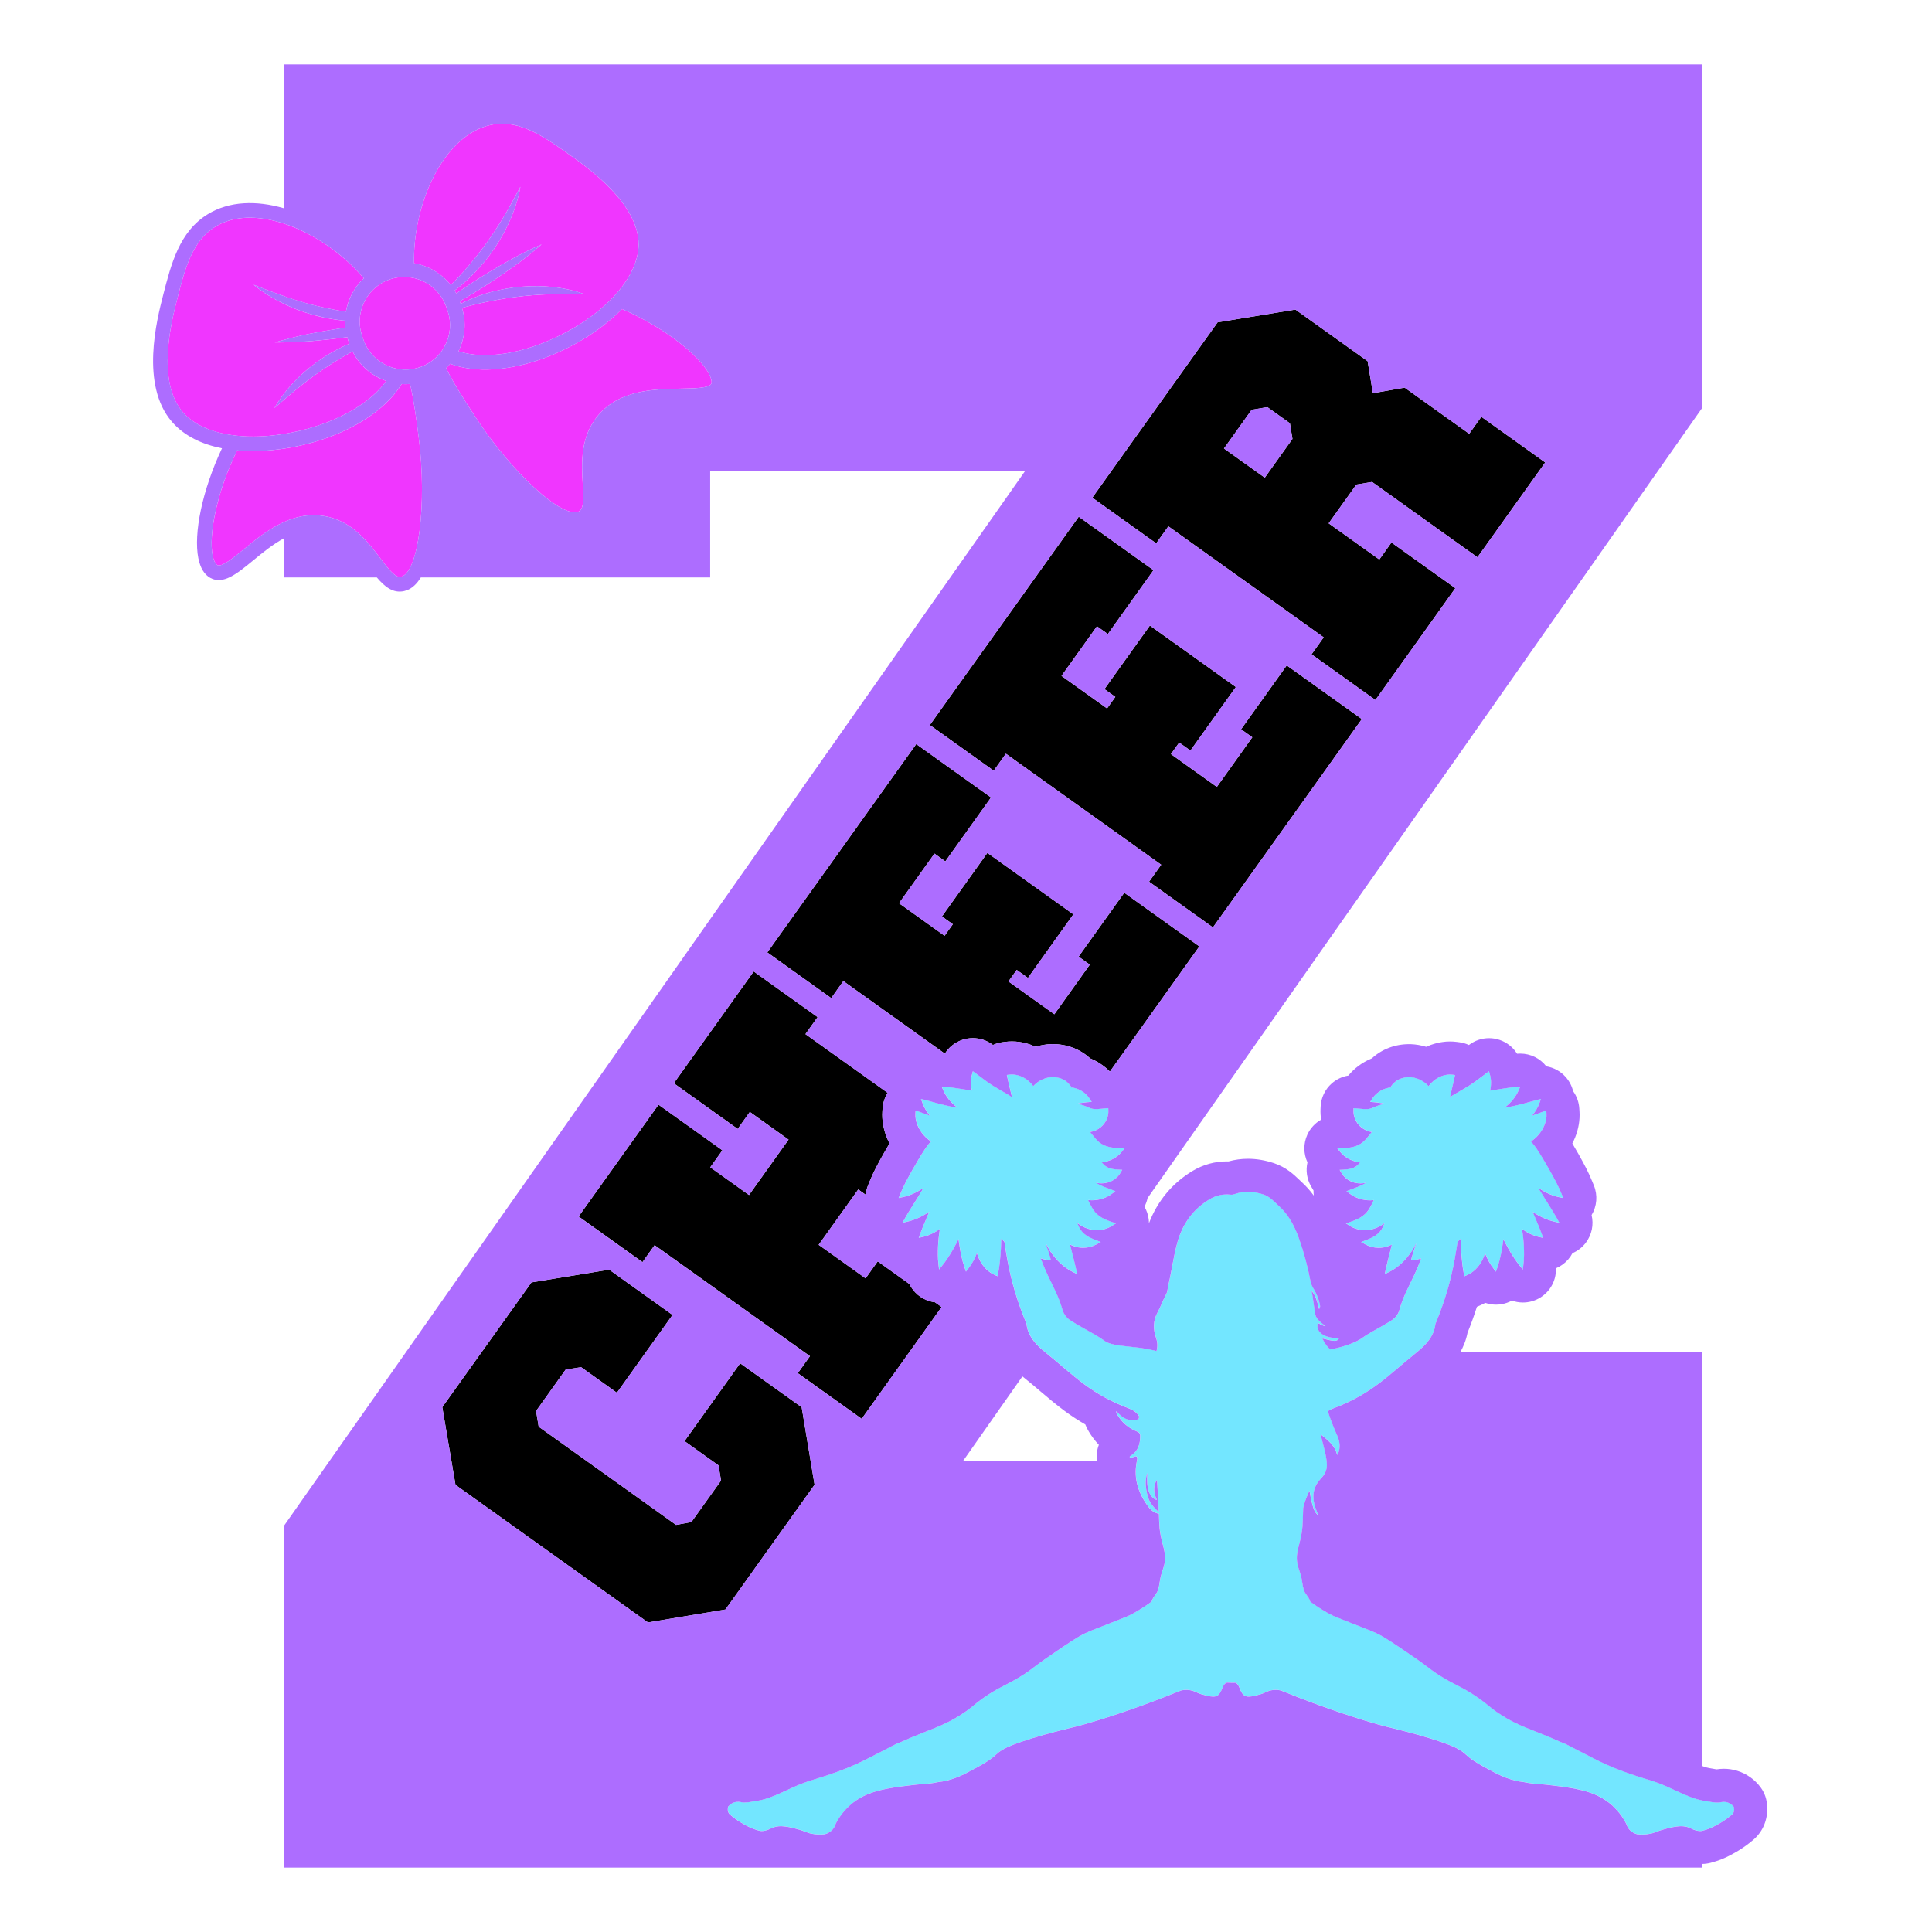
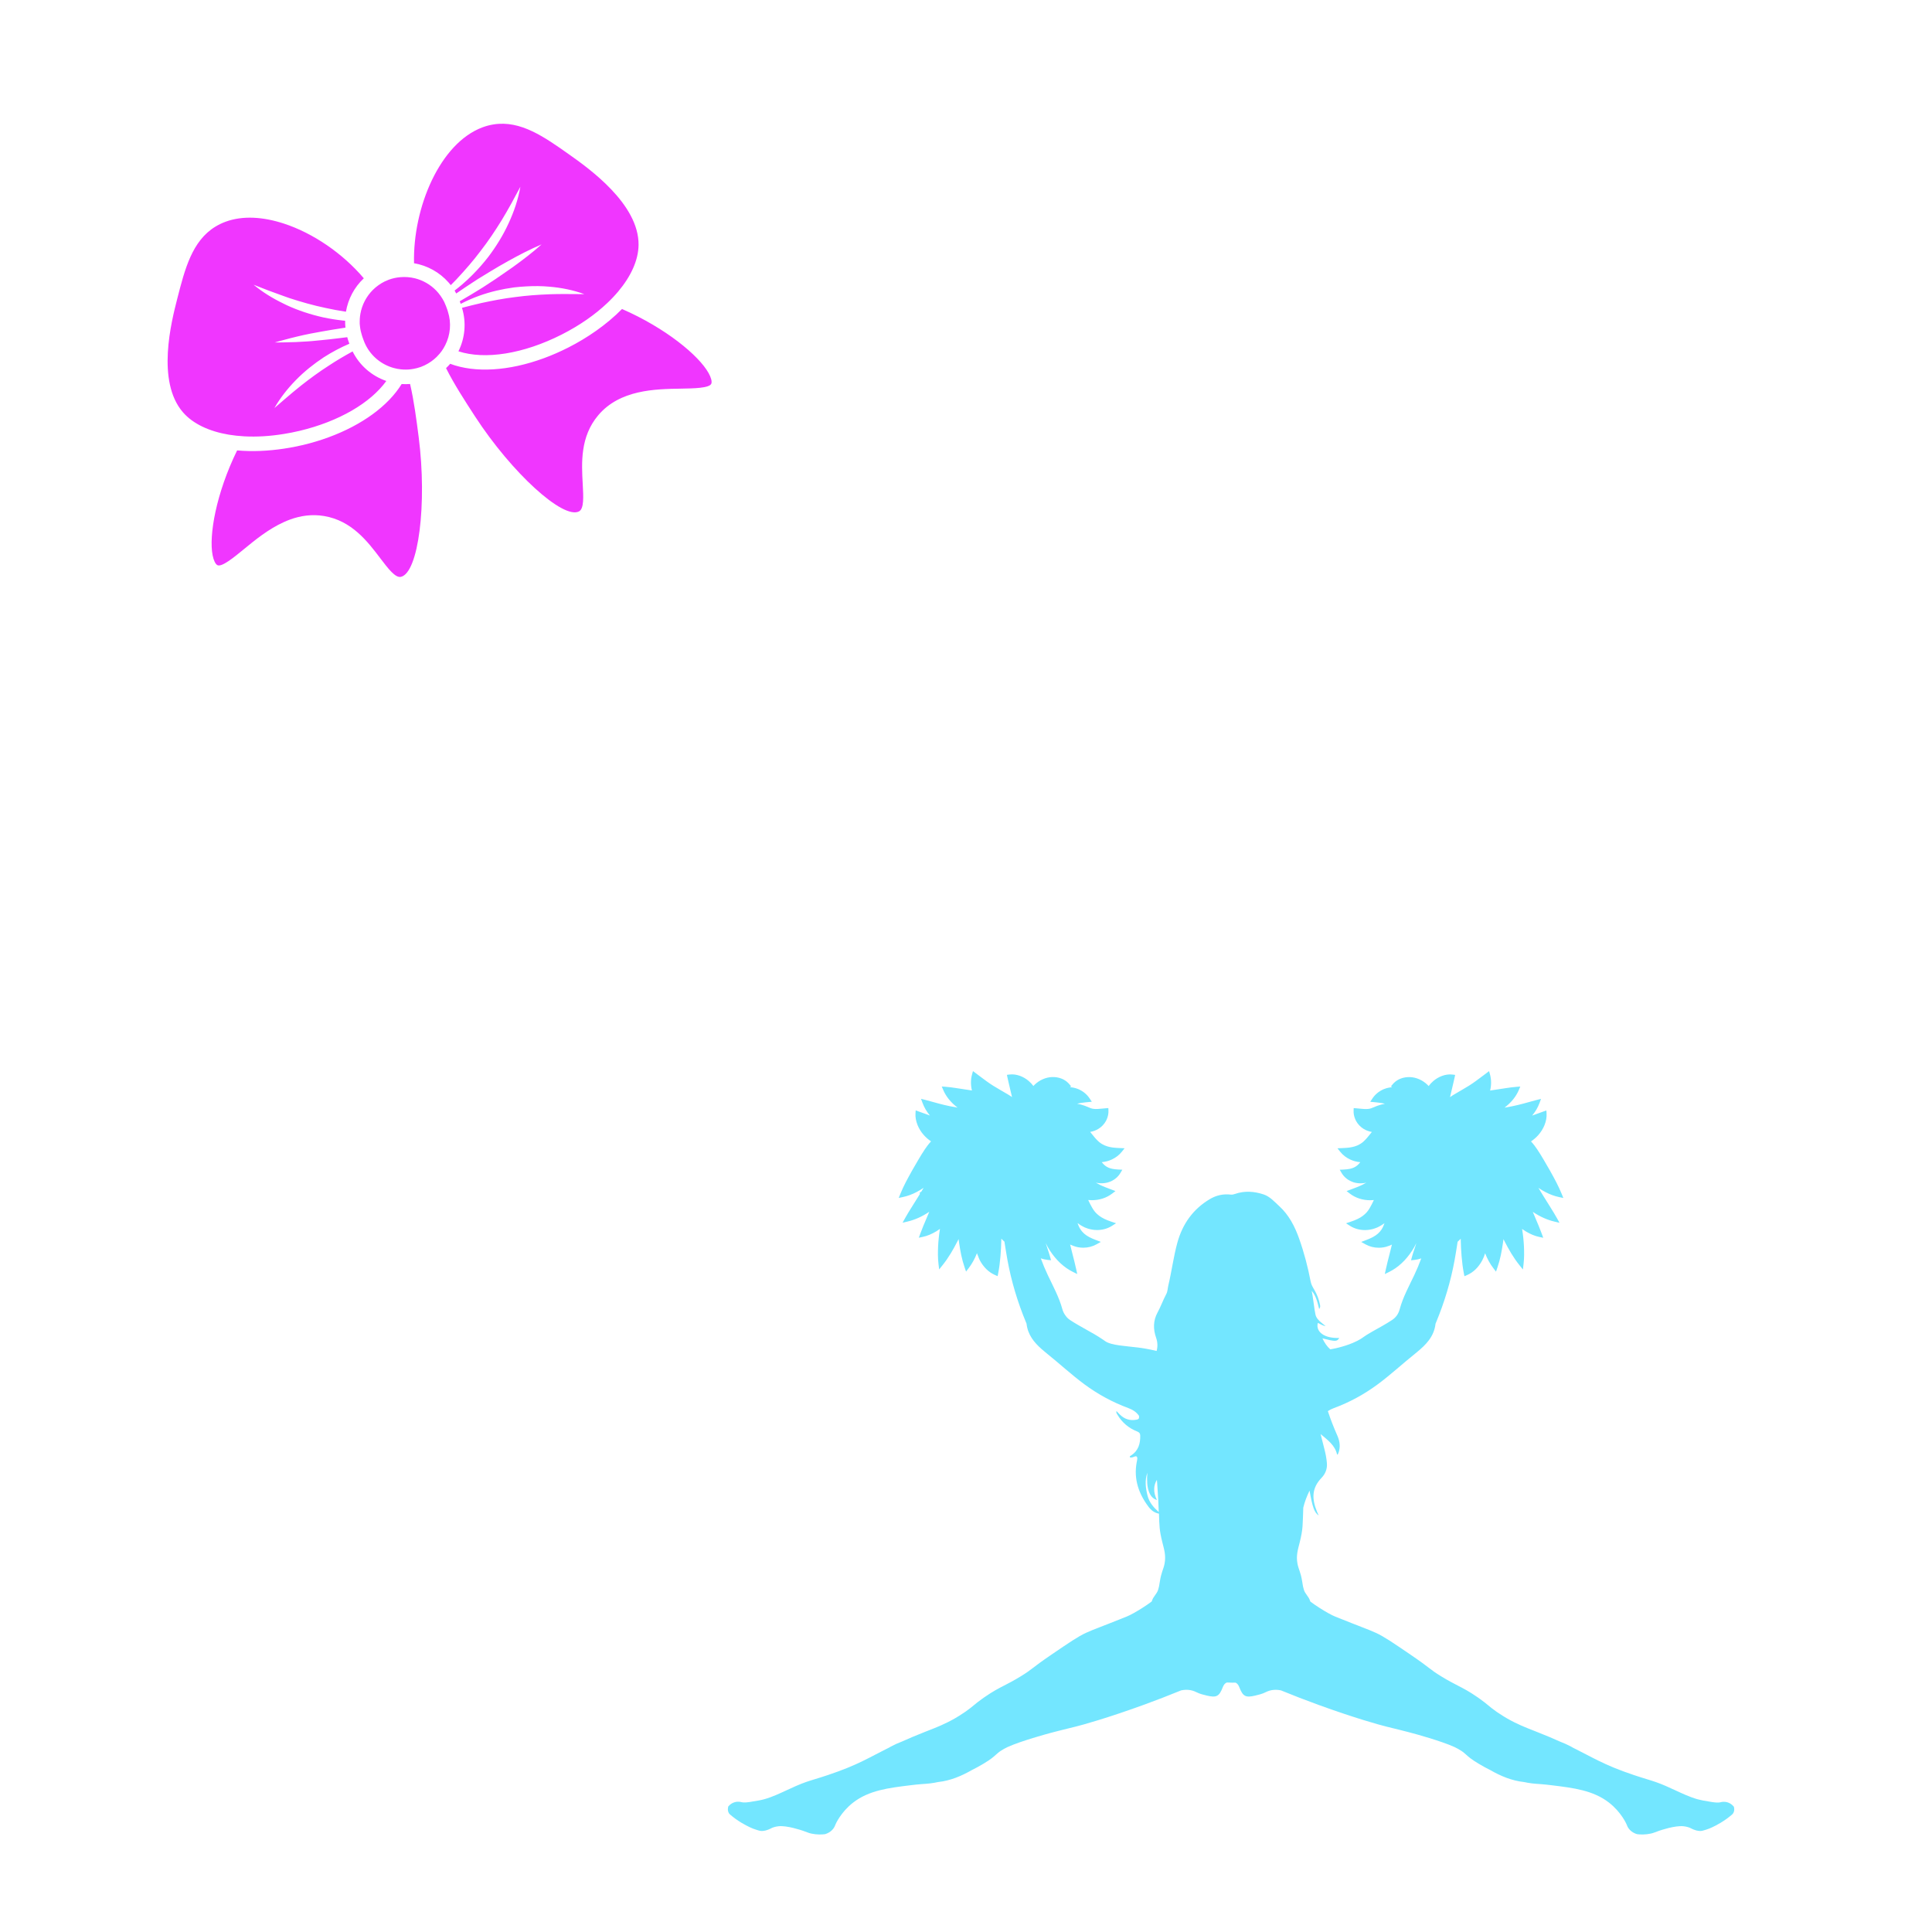
<svg xmlns="http://www.w3.org/2000/svg" version="1.1" id="Layer_3" x="0px" y="0px" width="1500px" height="1500px" viewBox="0 0 1500 1500" xml:space="preserve">
  <g>
    <path fill="#F036FF" d="M345.7,267.93c-0.85,1.68-1.8,3.31-2.92,4.84c-0.46,0.63-0.96,1.24-1.46,1.84c-0.73,0.87-1.49,1.7-2.3,2.5 c-0.66,0.65-1.35,1.26-2.06,1.85c-1.46,1.22-3.03,2.33-4.71,3.3c-1.72,1-3.54,1.9-5.47,2.61c-0.09,0.03-0.18,0.05-0.27,0.08 c-1.79,0.64-3.6,1.1-5.42,1.43c-1.28,0.24-2.56,0.41-3.84,0.5c-0.65,0.05-1.3,0.06-1.95,0.07c-1.34,0.02-2.67-0.05-3.99-0.18 c-1.94-0.2-3.84-0.56-5.7-1.08c-9.28-2.59-17.38-8.97-21.83-18.07c-0.52-1.06-0.99-2.15-1.4-3.28l-0.52-1.43l-0.5-1.37 c-0.18-0.49-0.31-1-0.46-1.49c-0.33-1.03-0.6-2.05-0.83-3.09c-0.29-1.33-0.5-2.66-0.63-3.99c-0.05-0.55-0.14-1.1-0.16-1.65 c-0.03-0.57,0-1.14,0-1.71c0-1.34,0.07-2.67,0.23-3.99c0.08-0.69,0.19-1.38,0.31-2.06c1.25-6.96,4.61-13.41,9.64-18.44 c1.33-1.33,2.78-2.55,4.34-3.66c1.53-1.09,3.13-2.09,4.86-2.93c1.05-0.51,2.13-0.97,3.24-1.38c2.94-1.08,5.93-1.69,8.9-1.95 c1.91-0.17,3.81-0.18,5.68-0.03c1.96,0.15,3.89,0.45,5.78,0.93c6.19,1.57,11.87,4.83,16.36,9.45c1.18,1.21,2.27,2.53,3.27,3.92 c0.1,0.14,0.19,0.28,0.29,0.42c0.48,0.7,0.95,1.4,1.39,2.14c0.47,0.79,0.93,1.59,1.34,2.43c0.07,0.14,0.12,0.29,0.19,0.44 c0.43,0.91,0.84,1.84,1.19,2.8l0.68,1.86l0.34,0.94c0.17,0.46,0.28,0.92,0.43,1.38c0.01,0.02,0.01,0.05,0.02,0.07 C350.61,250.82,349.64,260.1,345.7,267.93z M318.38,298.13c-2.19,0.17-4.37,0.19-6.54,0.04c-10.48,16.97-30.74,31.8-56.75,41.35 c-6.31,2.32-12.95,4.33-19.87,5.98c-4.8,1.15-9.81,2.1-14.91,2.86c-11.84,1.77-24.26,2.41-36.21,1.34 c-16.27,33.2-22.08,66.06-19.02,81.44c0.78,3.92,2.14,6.76,3.66,7.61c3.3,1.86,12.89-6.02,20.6-12.35 c8.61-7.08,19.01-15.61,30.98-21.02c1.53-0.69,3.07-1.35,4.65-1.93c8.21-3.02,17.1-4.4,26.63-2.81c21.5,3.58,33.8,19.8,43.68,32.83 c5.99,7.9,11.64,15.35,15.97,14.4c13.67-3.09,20.44-56.72,13.82-108.45C323.29,325.62,321.41,311.11,318.38,298.13z M183.59,338.28 c2.03,0.22,4.1,0.39,6.22,0.5c9.51,0.51,19.8-0.1,30.5-1.84c4.04-0.66,8.13-1.44,12.28-2.43c30.65-7.32,55.1-21.72,67.34-38.72 c-11.11-3.83-20.68-11.87-26.18-22.95c-6.26,3.44-12.41,7.02-18.34,10.95c-7.47,4.78-14.63,10.04-21.65,15.55 c-4.54,3.59-8.99,7.37-13.44,11.2c-2.41,2.08-4.82,4.15-7.27,6.27c2.15-3.81,4.61-7.44,7.27-10.92c2.93-3.83,6.12-7.48,9.52-10.92 c6.45-6.62,13.75-12.39,21.46-17.51c6.35-4.07,13.03-7.64,19.96-10.59l-0.53-1.43c-0.44-1.21-0.8-2.43-1.13-3.65 c-2.03,0.27-4.07,0.5-6.11,0.76c-4.61,0.58-9.22,1.09-13.85,1.54c-2.63,0.26-5.26,0.56-7.9,0.76c-1.01,0.08-2.01,0.14-3.02,0.22 c-6.11,0.45-12.24,0.68-18.4,0.75c-2.31,0.02-4.61,0.1-6.93,0.04c2.3-0.72,4.62-1.28,6.93-1.91c6.84-1.88,13.71-3.52,20.61-4.91 c2.88-0.59,5.78-1.08,8.67-1.6c5.92-1.06,11.85-2.04,17.79-2.93c0.27-0.04,0.55-0.09,0.82-0.13c-0.01-0.06-0.01-0.11-0.02-0.17 c-0.17-1.74-0.26-3.47-0.23-5.2c-0.5-0.05-1.01-0.07-1.51-0.12c-5.16-0.55-10.29-1.38-15.37-2.45c-9.84-2.21-19.5-5.32-28.63-9.57 c-0.73-0.33-1.43-0.72-2.15-1.06c-8.34-4.02-16.28-8.84-23.38-14.73c7.85,3.13,15.59,6.09,23.38,8.8c1.44,0.5,2.86,1.06,4.3,1.53 c9.27,3.02,18.59,5.68,28.08,7.66c5.26,1.18,10.56,2.12,15.9,2.95c1.67-9.88,6.51-19.05,13.88-25.95 c-16.26-19.23-39.33-35.09-62.16-42.52c-15.96-5.2-31.8-6.31-45.13-1.41c-2.77,1.02-5.42,2.29-7.95,3.83 c-18.11,11.06-23.7,32.91-29.62,56.04c-4.49,17.52-16.4,64.05,4.45,88.1c7.73,8.91,20.25,14.79,35.63,17.38 C179.62,337.79,181.59,338.06,183.59,338.28z M348.22,219.26c0.61,0.69,1.21,1.37,1.78,2.1c1.44-1.46,2.93-2.9,4.33-4.39 c0.17-0.18,0.33-0.37,0.5-0.56c6.48-6.93,12.67-14.08,18.35-21.62c5.94-7.65,11.33-15.72,16.44-24.02 c5.07-8.33,9.72-16.95,14.41-25.79c-1.73,9.87-4.99,19.44-9.23,28.56c-4.2,9.15-9.55,17.77-15.62,25.83 c-3.71,4.78-7.7,9.34-11.95,13.64c-2.73,2.77-5.56,5.45-8.53,7.95c-0.11,0.09-0.21,0.19-0.32,0.28c-1.77,1.5-3.58,2.94-5.43,4.34 c0.45,0.73,0.85,1.51,1.26,2.28c4.61-3.18,9.25-6.3,13.95-9.34c0.88-0.57,1.76-1.16,2.64-1.73c3.03-1.89,6.08-3.74,9.14-5.59 c4.99-3.02,10.01-6,15.14-8.81c8.24-4.57,16.62-8.91,25.4-12.63c-7.11,6.35-14.61,12.08-22.26,17.59c-1.52,1.1-3.08,2.14-4.61,3.21 c-2.84,1.99-5.68,3.98-8.56,5.9c-3.39,2.26-6.79,4.49-10.21,6.7c-0.05,0.03-0.1,0.06-0.16,0.1c-5.84,3.65-11.75,7.19-17.72,10.64 l0.74,2.02c4.66-2.43,9.49-4.55,14.45-6.32c8.69-3.13,17.76-5.2,26.94-6.45c3.11-0.37,6.23-0.61,9.35-0.79 c6.12-0.35,12.25-0.34,18.34,0.24c9.19,0.8,18.3,2.61,26.94,5.78c-1.71-0.02-3.37-0.02-5.06-0.04c-7.43-0.07-14.76-0.13-22.03,0.13 c-8.92,0.35-17.78,0.98-26.57,2.17c-8.81,1.06-17.53,2.73-26.26,4.62c-5.03,1.14-10.06,2.42-15.1,3.75 c3.54,11.56,2.28,23.56-2.76,33.74c20.55,6.7,50.29,2.14,80.19-13.02c13.87-7.04,25.85-15.42,35.37-24.44 c1.54-1.45,3.01-2.92,4.41-4.41c1.39-1.46,2.71-2.94,3.97-4.43c10.05-11.93,15.79-24.51,15.91-36.31 c0.32-31.83-38.88-59.58-53.64-70.03c-19.49-13.79-37.89-26.82-58.85-23.53c-2.92,0.46-5.77,1.21-8.54,2.23 c-33.04,12.14-54.29,62.16-53.3,105.57C331.75,206.13,341.23,211.36,348.22,219.26z M482.93,239.91 c-12.04,12.24-27.08,22.5-41.68,29.9c-6.35,3.22-12.71,5.99-19.02,8.31c-27.24,10.01-53.45,11.57-72.71,4.33 c-1.01,1.17-2.08,2.3-3.21,3.36c6.19,12.38,14.57,25.29,22.52,37.52c28.44,43.72,68.42,80.2,80.74,73.7 c3.92-2.07,3.4-11.42,2.85-21.32c-0.91-16.33-2.03-36.65,12.04-53.3c16.83-19.91,44.17-20.35,64.13-20.67 c9.97-0.16,22.38-0.36,23.7-3.92c0.6-1.63-0.2-4.68-2.14-8.17C542.53,275.97,516.82,254.69,482.93,239.91z" />
-     <path d="M771.51,598.38l-49.6-35.45l115.61-161.75l58.06,41.49l-35.45,49.61l-8.45-6.04l-27.53,38.52l35.37,25.28l6.41-8.97 l-8.45-6.04l35.27-49.35l66.76,47.72l-35.27,49.35l-8.71-6.22l-6.41,8.97l35.63,25.46l27.53-38.52l-8.71-6.22l35.45-49.6 l58.31,41.68L941.72,720.02l-49.61-35.45l9.43-13.2l-120.6-86.19L771.51,598.38z M897.68,421.85l-49.61-35.45l97.31-136.16 l60.36-9.89l56.07,40.07l4.1,24.86l24.62-4.33l50.14,35.84l9.42-13.19l49.6,35.45l-52.61,73.61l-81.81-58.47l-12.21,2.04 l-21.49,30.07l39.32,28.1l9.42-13.19l49.61,35.45l-62.04,86.81l-49.61-35.45l9.43-13.2l-120.6-86.19L897.68,421.85z M950.3,348.23 l31.67,22.64l21.49-30.07l-1.98-12.19l-17.52-12.52l-12.17,2.07L950.3,348.23z M508.24,966.74l120.6,86.19l-9.43,13.2l49.61,35.45 l62.04-86.81l-5.2-3.72c-1.3-0.16-2.61-0.4-3.9-0.77c-7.09-2.03-12.77-6.99-15.9-13.38l-24.6-17.58l-9.42,13.19l-36.42-26.03 l30.73-43l5.82,4.16c0.24-2.44,0.78-4.86,1.73-7.2l1.27-3.11c3.19-7.82,6.66-14.08,9.73-19.61l0.82-1.48 c1.71-3.04,3.34-5.81,4.92-8.5c-0.73-1.4-1.41-2.85-2.02-4.33c-2.81-7.06-3.95-13.86-3.52-20.53l0.15-2.35 c0.28-4.34,1.7-8.44,3.96-12.02l-63.85-45.63l9.43-13.2l-49.61-35.45l-62.04,86.81l49.61,35.45l9.42-13.19l30.09,21.5l-30.73,43 l-30.08-21.5l9.42-13.19l-49.6-35.45l-62.04,86.81l49.6,35.45L508.24,966.74z M654.78,761.71l78.81,56.32 c3.09-4.93,7.8-8.74,13.45-10.66c2.7-0.92,5.5-1.37,8.27-1.37c5.48,0,10.89,1.75,15.39,5.13l0.23,0.18 c2.31-1.07,4.79-1.8,7.37-2.14l1.9-0.25c1.84-0.24,3.67-0.37,5.47-0.37c1.98,0,3.96,0.15,5.89,0.44c2.85,0.4,5.69,1.1,8.66,2.13 c1.33,0.49,2.61,1.02,3.85,1.58c3.88-1.22,7.9-1.92,11.92-2.05l1.35-0.02c11.07,0,21.29,3.92,29.01,11.08 c0.26,0.1,0.57,0.23,0.86,0.36c5.52,2.37,10.4,5.75,14.51,9.9l69.45-97.17l-58.31-41.68l-35.45,49.6l8.71,6.22l-27.53,38.52 l-35.63-25.46l6.41-8.97l8.71,6.22l35.27-49.35l-66.76-47.72l-35.27,49.35l8.45,6.04l-6.41,8.97l-35.37-25.28l27.53-38.52 l8.45,6.04l35.45-49.61l-58.05-41.49L595.74,739.45l49.6,35.45L654.78,761.71z M622.41,1092.59l-47.76-34.13l-43.18,60.42 l26.39,18.86l1.96,11.76l-23.01,32.2l-11.94,2.22l-106.64-76.22l-2.02-12.2l23.01-32.2l11.98-1.8l27.77,19.84l43.18-60.42 l-49.2-35.16l-60.33,9.9l-69.22,96.85l10.25,60.34l149.43,106.8l60.13-10.03l69.22-96.85L622.41,1092.59z" />
    <path fill="#73E6FF" d="M1346.33,1402.97c-0.51-0.7-2.14-2.73-5.09-3.63c-2.52-0.77-4.66-0.31-5.53-0.06l-0.27,0.05 c-0.17,0.03-0.34,0.06-0.52,0.08c-0.19,0.02-0.38,0.04-0.57,0.06c-2.48,0.18-5.88-0.42-11.79-1.49c-0.12-0.02-0.23-0.04-0.35-0.06 c-0.24-0.04-0.47-0.12-0.71-0.16c-1.14-0.23-2.28-0.47-3.41-0.79c-0.48-0.13-0.96-0.27-1.44-0.42c-1.07-0.33-2.14-0.69-3.21-1.08 c-1.48-0.54-2.97-1.13-4.45-1.76c-2.73-1.15-5.49-2.43-8.31-3.74c-2.35-1.09-4.79-2.22-7.22-3.28c-6.17-2.68-9.79-3.79-14.8-5.32 c-2.69-0.83-5.75-1.76-9.84-3.13c-5.83-1.95-10.7-3.76-15-5.5c-0.37-0.15-0.74-0.3-1.1-0.45c-8.3-3.43-14.44-6.62-21.17-10.11 c-2.37-1.23-4.83-2.51-7.49-3.85c-0.85-0.43-1.72-0.86-2.62-1.31c-0.54-0.32-1.08-0.63-1.61-0.92c-2.8-1.51-5.6-2.76-8.54-3.88 c-5.18-2.34-11.18-4.89-18.41-7.72l-0.56-0.22l-1.29-0.51c-6.27-2.45-13.17-5.14-20.89-9.56c-1.11-0.64-2.24-1.31-3.38-2.03 c-1.43-0.89-2.9-1.85-4.39-2.88c-0.12-0.08-0.24-0.16-0.36-0.25c-0.16-0.11-0.31-0.22-0.47-0.33c-2.79-1.96-4.41-3.3-6.09-4.7 c-1.69-1.4-3.42-2.84-6.46-5c-0.54-0.39-1.12-0.79-1.75-1.23c-6.68-4.62-10.73-6.7-15.41-9.11c-3.59-1.85-7.3-3.76-12.74-7.08 c-4.84-2.96-6.71-4.39-9.55-6.56c-2.68-2.05-6.35-4.86-14.37-10.33c-13.73-9.36-20.62-14.05-26.76-16.89 c-3.2-1.48-5.64-2.43-10.98-4.5c-4.47-1.74-10.6-4.11-20.69-8.17c-2.9-1.16-7.25-3.58-12.6-7c-2.31-1.47-4.57-3.04-6.77-4.68 c-0.12-0.31-0.24-0.63-0.36-0.96c-1-2.99-3.66-4.98-4.64-8.12c-0.64-2.05-0.78-2.85-1.34-6.47c-1.12-7.17-2.73-9.25-3.61-13.59 c-1.33-6.53,0.36-11.49,1.67-16.78c2.7-10.88,2.25-13.61,2.78-26.98c1.05-4.45,2.72-8.85,4.88-13.26 c2.31,13.09,3.7,16.96,7.07,19.3c-0.48-1.06-0.85-1.8-1.16-2.57c-4.23-10.27-4.38-18.56,3.39-26.64c2.9-3.02,4.51-6.86,4.17-11.28 c-0.29-3.87-1.05-7.64-2.03-11.38c-0.98-3.77-1.92-7.55-2.87-11.33c5.34,4.54,11.22,8.58,12.81,15.98 c0.59-0.11,0.71-0.54,0.87-0.93c1.92-4.7,1.26-9.44-0.66-13.79c-2.77-6.26-5.27-12.6-7.38-19.07c1.35-0.92,2.87-1.68,4.55-2.3 c12.31-4.55,23.67-10.75,34.24-18.57c10.09-7.47,19.27-16.02,29.05-23.84c0.37-0.3,0.73-0.6,1.09-0.9 c7.17-5.84,13.51-12.21,14.65-22.15c0.04-0.34,0.24-0.66,0.38-0.98c6.53-15.73,11.45-31.95,14.48-48.71 c0.85-4.68,1.58-9.37,2.31-14.07l0.66-0.59c0.62-0.55,1.2-1.14,1.75-1.74c0.01,0.56,0.02,1.11,0.03,1.69 c0.06,3.58,0.25,7.18,0.59,11.37l0.14,1.51c0.33,3.51,0.71,7.49,1.67,12.37l0.43,2.17l2.03-0.88c4.89-2.12,8.87-5.98,11.83-11.48 c0.91-1.72,1.64-3.55,2.2-5.46c1.74,4.44,3.84,8.24,6.44,11.62l2.02,2.64l1.08-3.14c2.27-6.59,3.35-12.7,4.27-18.88 c0.06-0.43,0.13-0.86,0.19-1.3c0.09-0.64,0.17-1.28,0.25-1.92c0.33,0.66,0.68,1.34,1.03,2.02c2.97,5.78,6.59,12.24,11.4,18.23 l2.67,3.33l0.5-4.23c0.57-4.87,0.48-9.51,0.3-13.82c-0.22-4.45-0.68-8.79-1.36-12.92c-0.02-0.15-0.04-0.3-0.07-0.44 c-0.01-0.03-0.01-0.06-0.02-0.1c0.27,0.19,0.55,0.38,0.82,0.57c0.64,0.44,1.29,0.88,1.96,1.3c3.74,2.24,7.08,3.62,10.5,4.35 l3.16,0.67l-1.11-3.03c-1.58-4.31-3.2-8.09-4.76-11.75c-0.78-1.84-1.53-3.59-2.25-5.36c5.5,3.7,11.06,6.21,16.82,7.57l3.92,0.92 l-1.95-3.52c-1.61-2.92-3.29-5.6-4.9-8.18c-0.55-0.88-1.1-1.76-1.64-2.64l-1.8-2.88c-0.71-1.14-1.42-2.27-2.12-3.39 c-0.35-0.56-0.69-1.12-1.03-1.69c-0.24-0.39-0.48-0.78-0.72-1.17c-0.17-0.28-0.35-0.56-0.52-0.84l-0.21-0.35 c-0.5-0.83-0.98-1.63-1.46-2.45c1.84,1.26,3.67,2.36,5.51,3.31c3.49,1.82,6.98,3.1,10.54,3.85l3.29,0.69l-1.27-3.11 c-2.61-6.4-5.56-11.71-8.41-16.86l-0.82-1.48c-1.59-2.83-3.18-5.53-4.73-8.15l-0.3-0.5c-1.48-2.48-3.01-5.04-4.84-7.76 c-1.22-1.8-2.78-3.95-4.74-6.06c2.13-1.43,4.07-3.09,5.7-4.97c2-2.26,3.59-4.81,4.75-7.61c1.28-3.22,1.81-6.19,1.63-9.09 l-0.15-2.35l-2.22,0.78c-2.1,0.74-4,1.43-5.77,2.08c-1.07,0.39-2.08,0.76-3.06,1.11c2.52-3.01,4.46-6.31,5.74-9.81l1.16-3.16 l-3.27,0.82c-2.08,0.52-4,1.07-5.86,1.59c-1.49,0.42-2.94,0.83-4.4,1.21c-2.84,0.78-5.84,1.49-9.15,2.17 c-1.96,0.4-3.72,0.71-5.4,0.98c-0.08,0.01-0.17,0.03-0.25,0.04c0.06-0.05,0.11-0.09,0.17-0.14c5.07-3.89,8.74-8.43,10.91-13.54 l1.15-2.7l-2.92,0.22c-2.87,0.22-5.42,0.59-7.88,0.95l-12.63,1.93c1.03-4.27,1.01-8.52-0.1-12.55l-0.7-2.52l-4.67,3.51 c-4.22,3.18-7.55,5.68-10.91,7.78c-2.1,1.3-3.99,2.43-5.94,3.55l-1.58,0.91c-1.38,0.78-2.8,1.6-4.35,2.56 c-0.22,0.13-0.43,0.26-0.65,0.4c-0.71,0.45-1.46,0.94-2.23,1.47c0.26-1.06,0.51-2.14,0.77-3.29l0.22-0.92l1.05-4.46 c0.16-0.69,0.33-1.4,0.5-2.13c0.33-1.38,0.69-2.86,1.04-4.57l0.38-1.88l-1.9-0.25c-1.48-0.2-2.93-0.18-4.28,0.03 c-1.23,0.16-2.47,0.47-3.93,0.98c-2.48,0.92-4.75,2.24-6.73,3.93c-1.38,1.16-2.62,2.5-3.72,3.97c-0.27-0.29-0.53-0.59-0.81-0.87 c-3.78-3.71-8.79-5.93-13.75-6.09c-5.09-0.12-9.49,1.55-12.61,4.74c-0.34,0.35-0.67,0.71-0.98,1.1l-1.08,1.35l0.81,0.7 c-2.01,0.12-3.97,0.55-5.83,1.26c-0.2,0.08-0.4,0.14-0.59,0.22c-3.75,1.61-6.73,4.07-8.87,7.32l-1.63,2.48l2.95,0.28 c0.67,0.06,1.29,0.13,1.9,0.19c2.6,0.27,4.71,0.57,6.53,1.11c-2.33,0.37-4.35,1-5.89,1.55c-1.65,0.6-2.62,0.99-3.49,1.4 c-0.75,0.37-1.51,0.64-2.39,0.84c-0.55,0.12-1.38,0.24-2.51,0.27c-0.49,0.01-1.02,0.01-1.62-0.02c-1.03-0.04-2.15-0.15-3.43-0.28 c-0.94-0.09-1.96-0.2-3.06-0.28l-1.84-0.14l-0.08,1.85c-0.1,2.35,0.34,4.61,1.34,6.9c0.17,0.38,0.34,0.76,0.54,1.15 c1.4,2.58,3.46,4.75,5.95,6.26c1.9,1.17,4.09,1.96,6.35,2.34c-0.06,0.07-0.11,0.14-0.17,0.22l-0.85,1.07 c-1.8,2.27-3.56,4.45-5.44,6.12c-0.27,0.23-0.54,0.46-0.78,0.69c-0.08,0.07-0.17,0.12-0.25,0.18c-0.14,0.09-0.28,0.18-0.4,0.27 l-0.75,0.55c-0.13,0.08-0.26,0.15-0.39,0.22l-0.44,0.25c-0.99,0.62-2.17,1.14-3.66,1.6c-1.02,0.34-2.21,0.61-3.63,0.84 c-0.3,0.05-0.6,0.1-0.92,0.14c-1.61,0.21-3.37,0.31-5.51,0.4l-3.52,0.15l2.2,2.75c2.02,2.53,4.64,4.54,7.68,5.95 c1.13,0.52,2.31,0.97,3.55,1.32c1.47,0.4,2.92,0.65,4.31,0.76c-0.22,0.26-0.45,0.54-0.66,0.78c-1.21,1.4-2.37,2.47-4.41,3.42 c-0.73,0.33-1.55,0.6-2.47,0.83c-0.31,0.08-0.63,0.15-0.96,0.21c-1.36,0.25-2.89,0.41-4.53,0.49l-2.94,0.14l1.49,2.54 c2.01,3.43,5.37,6.01,9.49,7.27c1.67,0.48,3.46,0.73,5.21,0.73c0.45,0,0.9-0.02,1.34-0.05c1.03-0.04,1.98-0.24,2.9-0.42l0.23-0.06 c-1.05,0.62-2.14,1.2-3.27,1.75c-2.46,1.22-5.2,2.24-8.38,3.43l-3.68,1.38l2.55,1.96c4.41,3.39,9.93,5.15,15.79,5.15 c0.93,0,1.88-0.06,2.83-0.15c-1.08,2.26-2.07,4.28-3.17,6.13c-0.22,0.41-0.46,0.76-0.7,1.12c-0.14,0.21-0.28,0.42-0.39,0.6 c-0.18,0.27-0.38,0.5-0.58,0.75c-0.22,0.27-0.44,0.54-0.65,0.83c-0.18,0.18-0.36,0.37-0.54,0.56c-0.28,0.29-0.56,0.59-0.8,0.81 c-0.23,0.19-0.47,0.4-0.7,0.6c-0.35,0.31-0.69,0.61-1.09,0.89c-2.26,1.71-5.27,3.17-9.47,4.57l-3.54,1.18l3.15,2.01 c3.33,2.13,7.4,3.26,11.59,3.26c0.67,0,1.34-0.03,2-0.09c0.93-0.06,1.8-0.25,2.65-0.42c0.33-0.07,0.66-0.14,1.05-0.21 c0.94-0.21,1.81-0.53,2.64-0.85c0.32-0.12,0.64-0.24,0.97-0.36l0.15-0.06c2.04-0.93,3.97-2.1,5.67-3.4 c-0.18,0.52-0.36,1.04-0.55,1.53c-1.01,2.66-2.38,4.65-4.54,6.63c-1.08,0.96-2.41,1.86-4.05,2.75c-1.65,0.88-3.55,1.64-5.36,2.33 l-3.56,1.36l3.32,1.86c3.11,1.75,6.69,2.65,10.34,2.65c1.31,0,2.62-0.12,3.93-0.35c1.17-0.19,2.4-0.54,3.83-1.1 c0.62-0.22,1.23-0.48,1.84-0.74l0.11-0.05c0.16-0.08,0.32-0.18,0.48-0.27c-0.57,2.43-1.19,4.87-1.85,7.43 c-0.97,3.76-1.98,7.65-2.9,11.9l-0.78,3.61l3.32-1.63c6.94-3.42,12.98-9.02,17.93-16.63c1.22-1.88,2.28-3.82,3.21-5.76 c-0.24,0.82-0.5,1.66-0.8,2.54c-0.26,0.82-0.54,1.65-0.83,2.51c-0.61,1.79-1.23,3.65-1.8,5.77l-0.67,2.5l2.57-0.26 c1.8-0.18,3.57-0.58,5.36-1.21c-1.6,4.4-3.41,8.74-5.45,13.02c-4.1,8.65-8.78,17.14-11.3,26.46c-0.98,3.64-2.85,6.32-5.92,8.35 c-4.92,3.27-10.14,6.05-15.29,8.95c-7.7,4.34-7.01,4.87-11.65,7.21c-4.75,2.4-8.84,3.63-11.61,4.45c-3.65,1.08-6.87,1.75-9.41,2.18 c-2.48-2.15-4.45-5.06-6.1-8.53c10.11,2.59,11.43,2.55,13.04-0.33c-11.2,0.47-18.44-4.55-16.63-11.67c1.8,0.66,3.31,2.05,6.04,2.48 c-1.49-1.22-2.38-1.96-3.29-2.69c-2.12-1.7-4.02-3.74-4.58-6.37c-0.26-1.2-0.47-2.41-0.66-3.62c-0.79-4.89-1.21-9.85-2.27-14.72 c3.44,3.91,4.47,8.86,5.82,14.15c1.11-1.47,0.81-2.47,0.62-3.44c-0.8-4.08-2.27-7.9-4.38-11.49c-1.17-1.99-2.36-3.92-2.82-6.29 c-2.18-11.38-5.11-22.57-8.99-33.51c-3.38-9.51-7.91-18.3-15.46-25.19c-3.72-3.4-7.19-7.42-12.07-9.05 c-7.28-2.42-14.78-2.99-22.24-0.39c-1.06,0.37-2.1,0.65-3.26,0.51c-5.84-0.71-11.36,0.56-16.32,3.52 c-13.01,7.76-21.18,19.27-25.17,33.79c-3,10.93-4.39,22.21-7.02,33.22c-0.54,2.24-0.5,4.66-1.61,6.72 c-1.34,2.49-2.46,5.09-3.6,7.67c-0.97,2.21-1.96,4.4-3.11,6.51c-3.53,6.46-3.49,13.09-1.18,19.68c1.27,3.63,1.29,7.02,0.41,10.3 c-6.04-1.48-10.99-2.25-14.32-2.67c-9.2-1.17-20.82-1.59-25.59-4.93c-0.34-0.24-2.27-1.64-5.08-3.4c-1.06-0.66-2.13-1.31-3.2-1.94 c-2.68-1.58-5.41-3.08-8.12-4.6c-3.71-2.08-7.41-4.18-10.96-6.53c-0.51-0.34-0.97-0.7-1.41-1.07c-0.88-0.74-1.55-1.63-2.2-2.54 c-0.99-1.39-1.81-2.91-2.3-4.75c-2.52-9.32-7.2-17.81-11.3-26.46c-2.03-4.29-3.85-8.62-5.45-13.02c1.79,0.62,3.56,1.02,5.36,1.21 l2.57,0.26l-0.67-2.5c-0.57-2.12-1.2-3.97-1.8-5.77c-0.29-0.86-0.57-1.69-0.83-2.51c-0.29-0.88-0.55-1.72-0.8-2.54 c0.93,1.94,1.98,3.88,3.21,5.76c4.95,7.61,10.99,13.21,17.93,16.63l3.32,1.63l-0.78-3.61c-0.92-4.25-1.93-8.14-2.9-11.9 c-0.66-2.56-1.28-5.01-1.85-7.43c0.16,0.09,0.32,0.19,0.48,0.27l0.11,0.05c0.61,0.26,1.22,0.52,1.84,0.74 c1.43,0.55,2.66,0.91,3.83,1.1c1.31,0.23,2.63,0.35,3.93,0.35c3.66,0,7.23-0.9,10.34-2.65l3.32-1.86l-3.56-1.36 c-1.81-0.69-3.71-1.45-5.36-2.33c-1.65-0.89-2.98-1.79-4.05-2.75c-2.16-1.98-3.53-3.97-4.54-6.63c-0.19-0.48-0.37-1-0.55-1.53 c1.7,1.3,3.63,2.47,5.67,3.4l0.15,0.06c0.33,0.11,0.65,0.24,0.97,0.36c0.83,0.32,1.7,0.64,2.64,0.85c0.39,0.07,0.72,0.14,1.05,0.21 c0.84,0.18,1.71,0.36,2.65,0.42c0.67,0.06,1.34,0.09,2,0.09c4.2,0,8.26-1.13,11.59-3.26l3.15-2.01l-3.54-1.18 c-4.2-1.41-7.21-2.86-9.47-4.57c-0.4-0.28-0.73-0.58-1.09-0.89c-0.24-0.21-0.47-0.41-0.7-0.6c-0.24-0.22-0.52-0.52-0.8-0.81 c-0.18-0.19-0.36-0.38-0.54-0.56c-0.21-0.29-0.43-0.56-0.65-0.83c-0.2-0.24-0.4-0.48-0.58-0.75c-0.11-0.18-0.26-0.39-0.39-0.6 c-0.24-0.36-0.48-0.71-0.7-1.12c-1.1-1.85-2.1-3.87-3.17-6.13c0.95,0.09,1.89,0.15,2.83,0.15c5.86,0,11.38-1.77,15.79-5.15 l2.55-1.96l-3.68-1.38c-3.17-1.19-5.91-2.21-8.38-3.43c-1.14-0.55-2.22-1.13-3.27-1.75l0.23,0.06c0.92,0.19,1.88,0.38,2.9,0.42 c0.44,0.03,0.89,0.05,1.34,0.05c1.75,0,3.54-0.25,5.21-0.73c4.12-1.26,7.48-3.84,9.49-7.27l1.49-2.54l-2.94-0.14 c-1.64-0.08-3.17-0.24-4.53-0.49c-0.33-0.06-0.65-0.13-0.96-0.21c-0.92-0.23-1.74-0.5-2.47-0.83c-2.04-0.95-3.2-2.01-4.41-3.42 c-0.22-0.25-0.44-0.52-0.66-0.78c1.39-0.11,2.83-0.36,4.31-0.76c1.24-0.35,2.42-0.8,3.55-1.32c3.04-1.41,5.65-3.42,7.68-5.95 l2.2-2.75l-3.52-0.15c-2.14-0.09-3.89-0.2-5.51-0.4c-0.32-0.05-0.62-0.1-0.92-0.14c-1.43-0.23-2.61-0.5-3.63-0.84 c-1.48-0.46-2.67-0.98-3.66-1.6l-0.44-0.25c-0.13-0.07-0.27-0.15-0.39-0.22l-0.75-0.55c-0.12-0.09-0.26-0.18-0.4-0.27 c-0.09-0.06-0.17-0.1-0.25-0.18c-0.25-0.23-0.51-0.47-0.78-0.69c-1.88-1.66-3.64-3.84-5.44-6.12l-0.85-1.07 c-0.06-0.07-0.11-0.14-0.17-0.22c2.26-0.38,4.45-1.17,6.35-2.34c2.49-1.51,4.55-3.68,5.95-6.26c0.2-0.38,0.38-0.76,0.54-1.15 c1-2.29,1.44-4.55,1.34-6.9l-0.08-1.85l-1.84,0.14c-1.11,0.08-2.12,0.19-3.06,0.28c-1.29,0.13-2.4,0.24-3.43,0.28 c-0.6,0.03-1.14,0.04-1.62,0.02c-1.13-0.03-1.96-0.15-2.51-0.27c-0.88-0.2-1.65-0.47-2.39-0.84c-0.77-0.37-1.69-0.73-3.01-1.22 c-0.18-0.07-0.29-0.11-0.48-0.18c-1.54-0.55-3.56-1.18-5.89-1.55c1.82-0.54,3.93-0.84,6.53-1.11c0.61-0.06,1.24-0.13,1.9-0.19 l0.11-0.01l2.84-0.27l-1.27-1.93l-0.36-0.55c-2.14-3.25-5.12-5.71-8.87-7.32c-0.19-0.08-0.4-0.14-0.59-0.22 c-1.85-0.71-3.82-1.14-5.83-1.26l0.81-0.7l-1.08-1.35c-0.31-0.39-0.64-0.75-0.98-1.1c-3.12-3.19-7.53-4.86-12.61-4.74 c-4.96,0.16-9.97,2.38-13.75,6.09c-0.28,0.28-0.55,0.58-0.81,0.87c-1.1-1.47-2.34-2.81-3.72-3.97c-1.99-1.69-4.25-3.01-6.73-3.93 c-1.46-0.51-2.7-0.81-3.93-0.98c-1.35-0.21-2.81-0.22-4.28-0.03l-1.9,0.25l0.38,1.88c0.35,1.71,0.71,3.19,1.04,4.57 c0.18,0.73,0.34,1.43,0.5,2.13l1.05,4.46l0.22,0.92c0.26,1.15,0.52,2.23,0.77,3.29c-0.77-0.53-1.52-1.02-2.23-1.47 c-0.22-0.14-0.43-0.27-0.65-0.4c-1.55-0.95-2.98-1.77-4.35-2.56l-1.58-0.91c-1.95-1.12-3.84-2.25-5.94-3.55 c-3.36-2.1-6.69-4.61-10.91-7.78l-4.67-3.51l-0.44,1.6l-0.25,0.91c-1.12,4.03-1.14,8.28-0.1,12.55l-12.63-1.93 c-2.47-0.36-5.02-0.74-7.88-0.95l-2.92-0.22l1.15,2.7c2.17,5.11,5.84,9.65,10.91,13.54c0.06,0.05,0.11,0.09,0.17,0.14 c-0.08-0.01-0.17-0.03-0.25-0.04c-1.68-0.26-3.44-0.58-5.4-0.98c-3.31-0.68-6.3-1.4-9.15-2.17c-1.46-0.38-2.91-0.79-4.4-1.21 c-1.86-0.53-3.79-1.08-5.86-1.59l-3.27-0.82l1.16,3.16c1.28,3.5,3.22,6.8,5.74,9.81c-0.98-0.35-1.99-0.72-3.06-1.11 c-1.77-0.65-3.67-1.34-5.77-2.08l-2.22-0.78l-0.11,1.72l-0.04,0.63c-0.19,2.9,0.35,5.87,1.63,9.09c1.16,2.8,2.75,5.36,4.75,7.61 c1.64,1.88,3.57,3.54,5.7,4.97c-1.96,2.11-3.52,4.26-4.74,6.06c-1.84,2.72-3.36,5.28-4.84,7.76l-0.3,0.5 c-1.54,2.62-3.14,5.32-4.73,8.15l-0.82,1.48c-2.85,5.14-5.8,10.46-8.41,16.86l-1.27,3.11l3.29-0.69c3.56-0.75,7.05-2.03,10.54-3.85 c1.84-0.96,3.67-2.05,5.51-3.31c-0.49,0.81-0.96,1.61-1.46,2.45l-0.21,0.35c-0.17,0.28-0.35,0.56-0.52,0.84c0-0.2,0-0.4,0.01-0.6 c-0.95,0.39-0.84,1.08-0.72,1.77c-0.34,0.56-0.68,1.12-1.03,1.69c-0.7,1.12-1.4,2.25-2.12,3.39l-1.81,2.88 c-0.54,0.88-1.09,1.76-1.64,2.64c-1.62,2.59-3.29,5.26-4.9,8.18l-1.39,2.52l-0.55,1l1.46-0.35l2.45-0.58 c5.77-1.36,11.32-3.87,16.82-7.57c-0.72,1.77-1.47,3.53-2.25,5.36c-1.56,3.66-3.18,7.44-4.76,11.75l-1.11,3.03l3.16-0.67 c3.42-0.73,6.76-2.11,10.5-4.35c0.67-0.41,1.32-0.85,1.96-1.3c0.27-0.19,0.55-0.38,0.82-0.57c-0.01,0.03-0.01,0.06-0.02,0.1 c-0.02,0.14-0.04,0.3-0.07,0.44c-0.68,4.13-1.14,8.47-1.36,12.92c-0.18,4.31-0.28,8.95,0.3,13.82l0.5,4.23l2.67-3.33 c4.81-6,8.43-12.45,11.4-18.23c0.35-0.68,0.7-1.36,1.03-2.02c0.08,0.64,0.16,1.29,0.25,1.92c0.06,0.43,0.13,0.87,0.19,1.3 c0.92,6.17,2,12.28,4.27,18.88l1.08,3.14l2.02-2.64c2.6-3.39,4.7-7.19,6.44-11.62c0.23,0.79,0.62,1.49,0.91,2.25 c0.41,1.08,0.76,2.19,1.29,3.2c2.96,5.5,6.94,9.35,11.83,11.48l2.03,0.88l0.43-2.17c0.97-4.87,1.34-8.85,1.67-12.37l0.14-1.51 c0.34-4.18,0.53-7.79,0.59-11.37c0.01-0.58,0.02-1.13,0.03-1.69c0.56,0.6,1.14,1.19,1.76,1.74l0.66,0.59 c0.74,4.7,1.47,9.39,2.31,14.07c3.04,16.76,7.95,32.98,14.48,48.71c0.13,0.32,0.34,0.64,0.38,0.98 c0.98,8.56,5.83,14.47,11.72,19.67c1.3,1.15,2.64,2.28,4.01,3.38c9.78,7.82,18.96,16.37,29.05,23.84 c10.57,7.82,21.93,14.02,34.24,18.57c3.52,1.3,6.33,3.14,8.28,6.01c0.02,0.19,0.03,0.39,0.05,0.58c0.13,1.55-0.38,2.11-1.85,2.4 c-5.15,1.03-9.49-0.39-13.16-4.05c-0.83-0.83-1.62-1.69-2.54-2.66c-0.36,1.31,0.29,2.05,0.75,2.84c3.62,6.14,8.8,10.48,15.41,13.08 c1.48,0.58,2.26,1.4,2.3,2.99c0.15,6.35-1.4,11.91-7.11,15.59c-0.46,0.3-1.15,0.51-0.97,1.31c0.45,0.45,0.95,0.24,1.46,0.22 c1.43-0.05,3.25-1.57,4.04-0.49c0.46,0.63,0.33,1.76,0.11,2.89c-0.1,0.54-0.22,1.08-0.31,1.56c-2.35,12.97,1.61,24.27,9.3,34.46 c1.99,2.63,4.62,4.69,8.04,5.23c0.3,9.52,0.27,12.81,2.62,22.28c1.31,5.29,3,10.25,1.67,16.78c-0.88,4.33-2.49,6.41-3.61,13.59 c-0.56,3.61-0.7,4.42-1.34,6.47c-0.98,3.14-3.64,5.14-4.64,8.12c-0.11,0.33-0.23,0.65-0.36,0.96c-2.2,1.64-4.46,3.21-6.77,4.68 c-5.35,3.42-9.71,5.84-12.6,7c-10.09,4.05-16.22,6.43-20.69,8.17c-5.34,2.08-7.78,3.02-10.98,4.5 c-6.14,2.84-13.03,7.54-26.76,16.89c-8.02,5.46-11.69,8.27-14.37,10.33c-2.84,2.17-4.71,3.6-9.55,6.56 c-5.43,3.32-9.15,5.23-12.74,7.08c-4.68,2.41-8.73,4.49-15.41,9.11c-0.63,0.44-1.21,0.84-1.75,1.23c-3.03,2.16-4.77,3.6-6.46,5 c-1.69,1.4-3.3,2.73-6.09,4.7c-0.16,0.11-0.3,0.21-0.47,0.33c-0.12,0.08-0.24,0.16-0.36,0.25c-1.49,1.03-2.95,1.98-4.39,2.88 c-1.14,0.71-2.27,1.39-3.38,2.03c-7.72,4.43-14.62,7.12-20.89,9.56l-1.3,0.51l-0.57,0.22c-7.23,2.84-13.23,5.39-18.41,7.72 c-2.94,1.13-5.75,2.38-8.54,3.88c-0.53,0.29-1.07,0.6-1.61,0.92c-0.9,0.44-1.77,0.88-2.62,1.31c-2.66,1.34-5.11,2.62-7.49,3.85 c-6.73,3.5-12.86,6.68-21.17,10.11c-0.36,0.15-0.73,0.3-1.1,0.45c-4.3,1.74-9.18,3.55-15,5.5c-4.09,1.37-7.15,2.31-9.84,3.13 c-5.01,1.53-8.63,2.64-14.8,5.32c-2.44,1.06-4.87,2.19-7.22,3.28c-2.82,1.31-5.57,2.59-8.31,3.74c-1.49,0.63-2.97,1.22-4.45,1.76 c-1.07,0.39-2.14,0.75-3.21,1.08c-0.48,0.15-0.96,0.29-1.44,0.42c-1.37,0.38-2.74,0.7-4.12,0.95c-0.12,0.02-0.23,0.04-0.35,0.06 c-5.91,1.07-9.31,1.67-11.79,1.49c-0.2-0.01-0.39-0.03-0.57-0.06c-0.18-0.02-0.35-0.05-0.52-0.08l-0.27-0.05 c-0.87-0.24-3.01-0.71-5.53,0.06c-2.96,0.9-4.58,2.93-5.09,3.63l0.19,0.15c-0.57,1.88-0.17,4.33,1.36,5.67 c2.78,2.42,5.77,4.56,8.91,6.45c1.18,0.71,2.38,1.38,3.59,2.02c0.92,0.48,1.84,0.95,2.77,1.4c1.68,0.8,3.43,1.51,5.22,2.04 c1.61,0.48,2.4,0.77,3.01,0.85c2.89,0.38,5.34-0.6,6.89-1.22c1.66-0.67,1.7-0.95,3.32-1.5c0,0,1.88-0.65,4.08-0.87 c6.58-0.68,17.74,3.12,18.85,3.5c3.9,1.35,4.18,1.68,6.45,2.18c4.32,0.95,8.06,0.79,10.58,0.5c3.18-0.84,6.16-3.04,7.55-5.89 c0.13-0.26,0.24-0.52,0.34-0.79c0.22-0.59,0.43-1.01,0.43-1.02c0.07-0.17,4.07-9.42,13.69-16.88c12.26-9.5,27.58-11.36,44.19-13.39 c3.6-0.44,4.82-0.56,4.82-0.56c6.29-0.63,8.9-0.51,14.09-1.41c1.25-0.22,2.14-0.48,2.86-0.56c9.45-1.04,18.02-4.63,26.2-9.31 c2.91-1.44,5.93-3.08,9.03-4.95c5.77-3.46,7.71-5.23,9.43-6.79c0.71-0.64,1.57-1.37,1.64-1.43c2.94-2.56,7.68-4.72,7.68-4.72 c10.35-4.71,30.95-10.29,32.4-10.68c1.17-0.31,2.36-0.63,3.61-0.96c3.08-0.81,5.42-1.39,6.72-1.71c4.72-1.17,7.09-1.76,10.16-2.51 c5.34-1.3,24.52-6.63,52.78-16.89c9.67-3.51,19.4-7.28,29.01-11.21c4.02-0.85,8-0.57,12.05,1.49c2.47,1.26,5.29,1.92,8.01,2.57 c7.4,1.76,9.51,0.59,12.26-6.5c0.77-1.99,1.81-3.22,3.21-3.69c1.4,0.09,2.83,0.15,4.28,0.15c0.81,0,1.61-0.02,2.4-0.05 c1.27,0.53,2.24,1.72,2.97,3.59c2.75,7.09,4.86,8.27,12.26,6.5c2.73-0.65,5.54-1.31,8.01-2.57c4.05-2.06,8.02-2.34,12.05-1.49 c9.61,3.93,19.34,7.7,29.01,11.21c28.26,10.26,47.44,15.59,52.78,16.89c3.07,0.75,5.43,1.33,10.16,2.51 c1.3,0.32,3.64,0.91,6.72,1.71c1.25,0.33,2.44,0.65,3.61,0.96c1.45,0.39,22.05,5.96,32.4,10.68c0,0,4.74,2.16,7.68,4.72 c0.07,0.06,0.93,0.79,1.64,1.43c1.72,1.56,3.67,3.33,9.43,6.79c3.1,1.86,6.12,3.5,9.03,4.95c8.19,4.69,16.75,8.28,26.2,9.31 c0.73,0.08,1.62,0.34,2.86,0.56c5.18,0.9,7.8,0.78,14.09,1.41c0,0,1.22,0.12,4.82,0.56c16.61,2.03,31.93,3.9,44.19,13.39 c9.63,7.46,13.63,16.71,13.69,16.88c0.01,0.01,0.21,0.43,0.43,1.02c0.1,0.27,0.22,0.53,0.34,0.79c1.39,2.85,4.37,5.05,7.55,5.89 c2.52,0.29,6.26,0.45,10.58-0.5c2.27-0.5,2.55-0.83,6.45-2.18c1.1-0.38,12.27-4.18,18.85-3.5c2.2,0.23,4.08,0.87,4.08,0.87 c1.62,0.56,1.66,0.84,3.32,1.5c1.55,0.62,3.99,1.6,6.89,1.22c0.06-0.01,0.16-0.04,0.23-0.05c0.59-0.11,1.34-0.37,2.79-0.8 c1.79-0.53,3.54-1.24,5.22-2.04c0.94-0.45,1.86-0.92,2.77-1.4c1.22-0.64,2.42-1.32,3.59-2.02c3.14-1.89,6.13-4.03,8.91-6.45 c1.54-1.34,1.93-3.79,1.36-5.67L1346.33,1402.97z M890.94,1161.2c-1.52-5.95-2.21-11.83-0.13-17.75 c-1.04,11.95,1.56,19.52,7.44,21.13c-3.05-6.05-2.63-11.46-0.04-15.62c0.07,0.84,0.15,1.67,0.21,2.51 c0.78,10.38,1.07,17.32,1.24,22.49C895.73,1170.44,892.32,1166.6,890.94,1161.2z" />
-     <path fill="#AD6DFF" d="M1371.96,1402.6c-0.07-5.14-1.68-10.29-4.92-14.74c-4.51-6.18-11.02-10.82-18.31-13.04 c-3.35-1.02-6.83-1.54-10.35-1.54c-1.9,0-3.8,0.15-5.66,0.45c-1.47-0.22-3.72-0.63-5.35-0.93c-0.08-0.02-0.51-0.09-0.59-0.11 c-0.62-0.11-1.24-0.26-1.74-0.4l-0.88-0.26c-0.64-0.2-1.28-0.42-1.97-0.67c-0.23-0.08-0.45-0.18-0.68-0.27V1050h-187.83 c2.48-4.41,4.57-9.41,5.7-15.24c2.71-6.67,5.15-13.41,7.29-20.17c0.17-0.07,2.54-1.1,2.54-1.1c1.35-0.59,2.68-1.24,3.97-1.95 c2.66,0.91,5.47,1.39,8.33,1.39c1.37,0,2.75-0.11,4.12-0.33c2.91-0.48,5.67-1.44,8.18-2.81c2.74,0.98,5.65,1.48,8.59,1.48 c2.35,0,4.73-0.32,7.06-0.99c9.93-2.85,17.19-11.38,18.39-21.64l0.48-4.08c3.49-1.5,6.66-3.79,9.23-6.76 c1.3-1.51,2.41-3.14,3.31-4.86c4.01-1.71,7.6-4.46,10.34-8.08c4.71-6.22,6.26-14.12,4.49-21.48c4.15-6.86,4.88-15.36,1.8-22.93 l-1.27-3.12c-3.18-7.81-6.66-14.07-9.73-19.6l-0.9-1.62c-1.6-2.85-3.21-5.58-4.85-8.36c0.78-1.49,1.5-3.04,2.17-4.65 c2.68-6.73,3.82-13.52,3.39-20.19l-0.15-2.35c-0.31-4.89-2.01-9.52-4.81-13.39c-0.98-4.07-2.96-7.91-5.87-11.13 c-3.97-4.41-9.26-7.22-14.92-8.15c-4.86-6.25-12.34-9.89-20.23-9.89c-0.64,0-1.28,0.02-1.93,0.07l-0.55,0.04 c-3.09-4.96-7.82-8.78-13.49-10.71c-2.7-0.92-5.49-1.37-8.27-1.37c-5.48,0-10.89,1.75-15.39,5.13l-0.23,0.18 c-2.31-1.07-4.79-1.8-7.37-2.14l-1.92-0.26c-1.81-0.24-3.64-0.36-5.44-0.36c-1.98,0-3.96,0.15-5.88,0.44 c-2.85,0.4-5.71,1.1-9.14,2.3c-1.16,0.43-2.31,0.9-3.43,1.42c-3.91-1.22-7.98-1.93-12.08-2.06l-1.14-0.01 c-11.06,0-21.28,3.92-29.02,11.09c-0.32,0.13-0.63,0.25-0.86,0.35c-6.84,2.93-12.76,7.38-17.35,12.96 c-4.75,0.77-9.24,2.88-12.91,6.13c-5.2,4.62-8.31,11.15-8.6,18.1l-0.08,1.89c-0.11,2.72,0.05,5.42,0.48,8.09 c-4.64,2.63-8.44,6.68-10.73,11.72c-3.14,6.91-3.01,14.76,0.12,21.45c-1.45,6.3-0.5,13.01,2.86,18.73c0,0,1.71,2.92,1.83,3.11 c-0.03,1.34,0.05,2.67,0.23,3.98c-2.9-3.95-6.11-7.51-9.67-10.76c-0.56-0.51-1.1-1.03-1.65-1.56c-4.05-3.88-10.18-9.74-19.6-12.87 c-6.79-2.26-13.59-3.41-20.2-3.41c-5.13,0-10.19,0.69-15.09,2.05c-0.49-0.02-0.97-0.02-1.45-0.02c-9.17,0-18.27,2.53-26.31,7.32 c-15.77,9.41-27.41,23.37-34.03,40.7c0-1.02-0.07-2.04-0.19-3.07c-0.44-3.52-1.58-6.83-3.3-9.78c1.12-2.09,1.91-4.34,2.41-6.67 L1321.5,316.8V50H220.31v111.66c-21.14-6.11-42.19-5.63-58.97,4.63c-22.03,13.46-28.47,38.59-34.69,62.89 c-4.89,19.09-17.87,69.8,6.87,98.32c9.65,11.13,23.48,17.53,38.83,20.56c-15.45,32.79-22.15,66.28-18.37,85.29 c1.5,7.54,4.6,12.67,9.21,15.27c10.06,5.66,20.85-3.21,33.34-13.48c7.11-5.85,15.09-12.39,23.79-17.14v30.32h72.25 c6.15,7.26,12.63,12.47,21.12,10.6c0.71-0.16,1.41-0.36,2.08-0.61c4.38-1.61,7.98-5.13,10.95-9.99h224.66v-82.35h244.31 l-575.38,818.9V1450h416.15h638.49h46.55v-2.83c1.04-0.04,2.07-0.06,3.18-0.21c2.56-0.34,4.52-0.95,5.95-1.39l0.93-0.28 c2.95-0.87,5.98-2.05,9.01-3.5c1.24-0.59,2.45-1.21,3.65-1.84c1.66-0.87,3.29-1.79,4.87-2.74c4.53-2.73,8.75-5.79,12.55-9.1 C1368.95,1421.72,1372.67,1412.21,1371.96,1402.6z M374.76,98.8c2.76-1.02,5.61-1.77,8.54-2.23c20.96-3.29,39.37,9.73,58.85,23.53 c14.76,10.45,53.97,38.2,53.64,70.03c-0.12,11.8-5.86,24.39-15.91,36.31c-1.25,1.49-2.58,2.97-3.97,4.43 c-1.4,1.48-2.88,2.95-4.41,4.41c-9.53,9.02-21.5,17.4-35.37,24.44c-29.9,15.16-59.65,19.72-80.19,13.02 c5.04-10.19,6.3-22.18,2.76-33.74c5.05-1.33,10.07-2.61,15.1-3.75c8.73-1.89,17.45-3.56,26.26-4.62 c8.79-1.19,17.65-1.82,26.57-2.17c7.27-0.26,14.61-0.2,22.03-0.13c1.69,0.02,3.36,0.02,5.06,0.04c-8.64-3.17-17.74-4.97-26.94-5.78 c-6.09-0.57-12.22-0.58-18.34-0.24c-3.12,0.18-6.25,0.42-9.35,0.79c-9.17,1.24-18.25,3.31-26.94,6.45 c-4.96,1.78-9.79,3.89-14.45,6.32l-0.74-2.02c5.97-3.44,11.88-6.99,17.72-10.64c0.05-0.03,0.1-0.06,0.16-0.1 c3.42-2.21,6.82-4.44,10.21-6.7c2.88-1.92,5.72-3.91,8.56-5.9c1.53-1.08,3.09-2.11,4.61-3.21c7.65-5.5,15.15-11.23,22.26-17.59 c-8.78,3.72-17.16,8.06-25.4,12.63c-5.13,2.81-10.15,5.78-15.14,8.81c-3.05,1.85-6.11,3.71-9.14,5.59 c-0.89,0.57-1.76,1.16-2.64,1.73c-4.7,3.04-9.34,6.16-13.95,9.34c-0.41-0.77-0.81-1.55-1.26-2.28c1.84-1.4,3.66-2.84,5.43-4.34 c0.11-0.09,0.21-0.19,0.32-0.28c2.98-2.5,5.8-5.18,8.53-7.95c4.24-4.3,8.24-8.86,11.95-13.64c6.07-8.06,11.42-16.68,15.62-25.83 c4.24-9.12,7.5-18.69,9.23-28.56c-4.68,8.84-9.34,17.46-14.41,25.79c-5.11,8.3-10.49,16.37-16.44,24.02 c-5.69,7.53-11.87,14.68-18.35,21.62c-0.17,0.18-0.33,0.37-0.5,0.56c-1.41,1.49-2.89,2.92-4.33,4.39c-0.57-0.73-1.17-1.41-1.78-2.1 c-6.98-7.9-16.47-13.12-26.76-14.88C320.48,160.96,341.72,110.94,374.76,98.8z M142.07,320.09c-20.85-24.05-8.94-70.58-4.45-88.1 c5.92-23.13,11.51-44.97,29.62-56.04c2.53-1.54,5.18-2.81,7.95-3.83c13.32-4.89,29.17-3.78,45.13,1.41 c22.83,7.43,45.9,23.3,62.16,42.52c-7.36,6.9-12.2,16.08-13.88,25.95c-5.33-0.83-10.64-1.77-15.9-2.95 c-9.48-1.98-18.81-4.64-28.08-7.66c-1.44-0.48-2.87-1.03-4.3-1.53c-7.79-2.71-15.53-5.67-23.38-8.8 c7.09,5.89,15.04,10.71,23.38,14.73c0.72,0.35,1.42,0.73,2.15,1.06c9.13,4.26,18.78,7.36,28.63,9.57 c5.08,1.07,10.21,1.89,15.37,2.45c0.5,0.05,1.01,0.08,1.51,0.12c-0.02,1.73,0.06,3.46,0.23,5.2c0.01,0.06,0.01,0.11,0.02,0.17 c-0.27,0.04-0.55,0.09-0.82,0.13c-5.94,0.89-11.88,1.87-17.79,2.93c-2.89,0.52-5.79,1.01-8.67,1.6c-6.9,1.39-13.77,3.03-20.61,4.91 c-2.31,0.63-4.63,1.19-6.93,1.91c2.32,0.06,4.62-0.02,6.93-0.04c6.16-0.06,12.3-0.29,18.4-0.75c1.01-0.07,2.01-0.14,3.02-0.22 c2.64-0.2,5.27-0.5,7.9-0.76c4.62-0.46,9.24-0.96,13.85-1.54c2.04-0.26,4.08-0.49,6.11-0.76c0.34,1.22,0.69,2.44,1.13,3.65 l0.53,1.43c-6.93,2.95-13.6,6.52-19.96,10.59c-7.71,5.12-15.01,10.89-21.46,17.51c-3.4,3.44-6.59,7.09-9.52,10.92 c-2.66,3.48-5.11,7.11-7.27,10.92c2.44-2.12,4.85-4.19,7.27-6.27c4.45-3.83,8.9-7.61,13.44-11.2c7.02-5.51,14.18-10.76,21.65-15.55 c5.93-3.92,12.08-7.51,18.34-10.95c5.5,11.08,15.06,19.12,26.18,22.95c-12.24,16.99-36.69,31.4-67.34,38.72 c-4.15,0.99-8.24,1.78-12.28,2.43c-10.7,1.74-20.99,2.35-30.5,1.84c-2.11-0.11-4.18-0.28-6.22-0.5c-2.01-0.22-3.97-0.49-5.89-0.81 C162.32,334.89,149.8,329.01,142.07,320.09z M311.24,447.86c-4.33,0.95-9.98-6.51-15.97-14.4c-9.88-13.03-22.18-29.25-43.68-32.83 c-9.53-1.59-18.42-0.2-26.63,2.81c-1.58,0.58-3.13,1.24-4.65,1.93c-11.97,5.42-22.37,13.94-30.98,21.02 c-7.71,6.33-17.29,14.21-20.6,12.35c-1.51-0.85-2.88-3.69-3.66-7.61c-3.06-15.38,2.75-48.24,19.02-81.44 c11.95,1.07,24.37,0.43,36.21-1.34c5.11-0.76,10.12-1.71,14.91-2.86c6.92-1.66,13.56-3.66,19.87-5.98 c26.01-9.56,46.27-24.38,56.75-41.35c2.16,0.15,4.34,0.13,6.54-0.04c3.03,12.98,4.91,27.49,6.68,41.28 C331.69,391.15,324.91,444.78,311.24,447.86z M342.79,272.77c-0.46,0.63-0.96,1.24-1.46,1.84c-0.73,0.87-1.49,1.7-2.3,2.5 c-0.66,0.65-1.35,1.26-2.06,1.85c-1.46,1.22-3.03,2.33-4.71,3.3c-1.72,1-3.54,1.9-5.47,2.61c-0.09,0.03-0.18,0.05-0.27,0.08 c-1.79,0.64-3.6,1.1-5.42,1.43c-1.28,0.24-2.56,0.41-3.84,0.5c-0.65,0.05-1.3,0.06-1.95,0.07c-1.34,0.02-2.67-0.05-3.99-0.18 c-1.94-0.2-3.84-0.56-5.7-1.08c-9.28-2.59-17.38-8.97-21.83-18.07c-0.52-1.06-0.99-2.15-1.4-3.28l-0.52-1.43l-0.5-1.37 c-0.18-0.49-0.31-1-0.46-1.49c-0.33-1.03-0.6-2.05-0.83-3.09c-0.29-1.33-0.5-2.66-0.63-3.99c-0.05-0.55-0.14-1.1-0.16-1.65 c-0.03-0.57,0-1.14,0-1.71c0-1.34,0.07-2.67,0.23-3.99c0.08-0.69,0.19-1.38,0.31-2.06c1.25-6.96,4.61-13.41,9.64-18.44 c1.33-1.33,2.78-2.55,4.34-3.66c1.53-1.09,3.13-2.09,4.86-2.93c1.05-0.51,2.13-0.97,3.24-1.38c2.94-1.08,5.93-1.69,8.9-1.95 c1.91-0.17,3.81-0.18,5.68-0.03c1.96,0.15,3.89,0.45,5.78,0.93c6.19,1.57,11.87,4.83,16.36,9.45c1.18,1.21,2.27,2.53,3.27,3.92 c0.1,0.14,0.19,0.28,0.29,0.42c0.48,0.7,0.95,1.4,1.39,2.14c0.47,0.79,0.93,1.59,1.34,2.43c0.07,0.14,0.12,0.29,0.19,0.44 c0.43,0.91,0.84,1.84,1.19,2.8l0.68,1.86l0.34,0.94c0.17,0.46,0.28,0.92,0.43,1.38c0.01,0.02,0.01,0.05,0.02,0.07 c2.84,8.91,1.87,18.18-2.07,26.02C344.86,269.61,343.9,271.24,342.79,272.77z M552.3,297.83c-1.31,3.56-13.72,3.76-23.7,3.92 c-19.96,0.32-47.31,0.76-64.13,20.67c-14.07,16.65-12.94,36.97-12.04,53.3c0.55,9.89,1.07,19.24-2.85,21.32 c-12.32,6.5-52.3-29.99-80.74-73.7c-7.95-12.22-16.33-25.13-22.52-37.52c1.13-1.07,2.2-2.19,3.21-3.36 c19.26,7.24,45.47,5.68,72.71-4.33c6.31-2.32,12.67-5.09,19.02-8.31c14.59-7.4,29.64-17.66,41.68-29.9 c33.89,14.77,59.6,36.05,67.22,49.76C552.1,293.15,552.9,296.21,552.3,297.83z M945.39,250.24l60.36-9.89l56.07,40.07l4.1,24.86 l24.62-4.33l50.14,35.84l9.42-13.19l49.6,35.45l-52.61,73.61l-81.81-58.47l-12.21,2.04l-21.49,30.07l39.32,28.1l9.42-13.19 l49.61,35.45l-62.04,86.81l-49.61-35.45l9.43-13.2l-120.6-86.19l-9.43,13.2l-49.61-35.45L945.39,250.24z M837.52,401.17 l58.06,41.49l-35.45,49.61l-8.45-6.04l-27.53,38.52l35.37,25.28l6.41-8.97l-8.45-6.04l35.27-49.35l66.76,47.72l-35.27,49.35 l-8.71-6.22l-6.41,8.97l35.63,25.46l27.53-38.52l-8.71-6.22l35.45-49.6l58.31,41.68L941.72,720.02l-49.61-35.45l9.43-13.2 l-120.6-86.19l-9.43,13.2l-49.6-35.45L837.52,401.17z M711.35,577.7l58.05,41.49l-35.45,49.61l-8.45-6.04l-27.53,38.52l35.37,25.28 l6.41-8.97l-8.45-6.04l35.27-49.35l66.76,47.72l-35.27,49.35l-8.71-6.22l-6.41,8.97l35.63,25.46l27.53-38.52l-8.71-6.22l35.45-49.6 l58.31,41.68l-69.45,97.17c-4.11-4.14-8.99-7.53-14.51-9.9c-0.3-0.13-0.6-0.25-0.86-0.36c-7.72-7.16-17.94-11.08-29.01-11.08 l-1.35,0.02c-4.03,0.13-8.04,0.83-11.92,2.05c-1.24-0.57-2.52-1.09-3.85-1.58c-2.97-1.03-5.81-1.73-8.66-2.13 c-1.93-0.29-3.91-0.44-5.89-0.44c-1.8,0-3.63,0.12-5.47,0.37l-1.9,0.25c-2.58,0.34-5.06,1.07-7.37,2.14l-0.23-0.18 c-4.5-3.38-9.91-5.13-15.39-5.13c-2.78,0-5.57,0.45-8.27,1.37c-5.64,1.93-10.36,5.73-13.45,10.66l-78.81-56.32l-9.43,13.2 l-49.6-35.45L711.35,577.7z M511.25,857.68l49.6,35.45l-9.42,13.19l30.08,21.5l30.73-43l-30.09-21.5l-9.42,13.19l-49.61-35.45 l62.04-86.81l49.61,35.45l-9.43,13.2l63.85,45.63c-2.26,3.58-3.68,7.68-3.96,12.02l-0.15,2.35c-0.43,6.67,0.71,13.47,3.52,20.53 c0.61,1.48,1.29,2.92,2.02,4.33c-1.58,2.69-3.21,5.46-4.92,8.5l-0.82,1.48c-3.06,5.52-6.54,11.79-9.73,19.61l-1.27,3.11 c-0.95,2.33-1.5,4.76-1.73,7.2l-5.82-4.16l-30.73,43l36.42,26.03l9.42-13.19l24.6,17.58c3.14,6.39,8.81,11.35,15.9,13.38 c1.29,0.37,2.6,0.61,3.9,0.77l5.2,3.72l-62.04,86.81l-49.61-35.45l9.43-13.2l-120.6-86.19l-9.43,13.2l-49.6-35.45L511.25,857.68z M503.08,1259.65l-149.43-106.8l-10.25-60.34l69.22-96.85l60.33-9.9l49.2,35.16l-43.18,60.42l-27.77-19.84l-11.98,1.8l-23.01,32.2 l2.02,12.2l106.64,76.22l11.94-2.22l23.01-32.2l-1.96-11.76l-26.39-18.86l43.18-60.42l47.76,34.13l10.02,60.17l-69.22,96.85 L503.08,1259.65z M1344.78,1408.79c-2.78,2.42-5.77,4.56-8.91,6.45c-1.18,0.71-2.38,1.38-3.59,2.02c-0.92,0.48-1.84,0.95-2.77,1.4 c-1.68,0.8-3.43,1.51-5.22,2.04c-1.45,0.43-2.2,0.68-2.79,0.8c-0.07,0.01-0.17,0.05-0.23,0.05c-2.89,0.38-5.34-0.6-6.89-1.22 c-1.66-0.67-1.7-0.95-3.32-1.5c0,0-1.88-0.65-4.08-0.87c-6.58-0.68-17.74,3.12-18.85,3.5c-3.9,1.35-4.18,1.68-6.45,2.18 c-4.32,0.95-8.06,0.79-10.58,0.5c-3.18-0.84-6.16-3.04-7.55-5.89c-0.13-0.26-0.24-0.52-0.34-0.79c-0.22-0.59-0.43-1.01-0.43-1.02 c-0.07-0.17-4.07-9.42-13.69-16.88c-12.26-9.5-27.58-11.36-44.19-13.39c-3.6-0.44-4.82-0.56-4.82-0.56 c-6.29-0.63-8.9-0.51-14.09-1.41c-1.25-0.22-2.14-0.48-2.86-0.56c-9.45-1.04-18.02-4.63-26.2-9.31c-2.91-1.44-5.93-3.08-9.03-4.95 c-5.77-3.46-7.71-5.23-9.43-6.79c-0.7-0.64-1.57-1.37-1.64-1.43c-2.94-2.56-7.68-4.72-7.68-4.72 c-10.35-4.71-30.95-10.29-32.4-10.68c-1.17-0.31-2.36-0.63-3.61-0.96c-3.08-0.81-5.42-1.39-6.72-1.71 c-4.72-1.17-7.09-1.76-10.16-2.51c-5.34-1.3-24.52-6.63-52.78-16.89c-9.67-3.51-19.4-7.28-29.01-11.21 c-4.02-0.85-8-0.57-12.05,1.49c-2.47,1.26-5.29,1.92-8.01,2.57c-7.4,1.76-9.51,0.59-12.26-6.5c-0.73-1.87-1.69-3.06-2.97-3.59 c-0.79,0.03-1.59,0.05-2.4,0.05c-1.45,0-2.88-0.05-4.28-0.15c-1.39,0.48-2.44,1.7-3.21,3.69c-2.75,7.09-4.86,8.27-12.26,6.5 c-2.73-0.65-5.54-1.31-8.01-2.57c-4.05-2.06-8.02-2.34-12.05-1.49c-9.61,3.93-19.34,7.7-29.01,11.21 c-28.26,10.26-47.44,15.59-52.78,16.89c-3.07,0.75-5.43,1.33-10.16,2.51c-1.3,0.32-3.64,0.91-6.72,1.71 c-1.25,0.33-2.44,0.65-3.61,0.96c-1.45,0.39-22.05,5.96-32.4,10.68c0,0-4.74,2.16-7.68,4.72c-0.07,0.06-0.93,0.79-1.64,1.43 c-1.72,1.56-3.67,3.33-9.43,6.79c-3.1,1.86-6.12,3.5-9.03,4.95c-8.19,4.69-16.75,8.28-26.2,9.31c-0.73,0.08-1.62,0.34-2.86,0.56 c-5.18,0.9-7.8,0.78-14.09,1.41c0,0-1.22,0.12-4.82,0.56c-16.61,2.03-31.93,3.9-44.19,13.39c-9.63,7.46-13.63,16.71-13.69,16.88 c-0.01,0.01-0.21,0.43-0.43,1.02c-0.1,0.27-0.22,0.53-0.34,0.79c-1.39,2.85-4.37,5.05-7.55,5.89c-2.52,0.29-6.26,0.45-10.58-0.5 c-2.27-0.5-2.55-0.83-6.45-2.18c-1.1-0.38-12.27-4.18-18.85-3.5c-2.2,0.23-4.08,0.87-4.08,0.87c-1.62,0.56-1.66,0.84-3.32,1.5 c-1.55,0.62-3.99,1.6-6.89,1.22c-0.62-0.08-1.4-0.37-3.01-0.85c-1.78-0.53-3.54-1.24-5.22-2.04c-0.94-0.45-1.86-0.92-2.77-1.4 c-1.22-0.64-2.42-1.32-3.59-2.02c-3.14-1.89-6.13-4.03-8.91-6.45c-1.54-1.34-1.93-3.79-1.36-5.67l-0.19-0.15 c0.51-0.7,2.14-2.73,5.09-3.63c2.52-0.77,4.66-0.31,5.53-0.06l0.27,0.05c0.17,0.03,0.34,0.06,0.52,0.08 c0.19,0.02,0.38,0.04,0.57,0.06c2.48,0.18,5.88-0.42,11.79-1.49c0.12-0.02,0.23-0.04,0.35-0.06c1.38-0.25,2.76-0.57,4.12-0.95 c0.48-0.13,0.96-0.27,1.44-0.42c1.07-0.33,2.14-0.69,3.21-1.08c1.48-0.54,2.97-1.13,4.45-1.76c2.73-1.15,5.49-2.43,8.31-3.74 c2.35-1.09,4.79-2.22,7.22-3.28c6.17-2.68,9.79-3.79,14.8-5.32c2.69-0.83,5.75-1.76,9.84-3.13c5.83-1.95,10.7-3.76,15-5.5 c0.37-0.15,0.74-0.3,1.1-0.45c8.3-3.43,14.44-6.62,21.17-10.11c2.37-1.23,4.83-2.51,7.49-3.85c0.85-0.43,1.72-0.86,2.62-1.31 c0.54-0.32,1.08-0.63,1.61-0.92c2.8-1.51,5.6-2.76,8.54-3.88c5.18-2.34,11.18-4.89,18.41-7.72l0.57-0.22l1.3-0.51 c6.27-2.45,13.17-5.14,20.89-9.56c1.11-0.64,2.24-1.31,3.38-2.03c1.43-0.89,2.89-1.85,4.39-2.88c0.12-0.08,0.24-0.16,0.36-0.25 c0.16-0.11,0.31-0.22,0.47-0.33c2.79-1.96,4.41-3.3,6.09-4.7c1.69-1.4,3.42-2.84,6.46-5c0.54-0.39,1.12-0.79,1.75-1.23 c6.68-4.62,10.73-6.7,15.41-9.11c3.59-1.85,7.3-3.76,12.74-7.08c4.84-2.96,6.71-4.39,9.55-6.56c2.68-2.05,6.35-4.86,14.37-10.33 c13.73-9.36,20.62-14.05,26.76-16.89c3.2-1.48,5.64-2.43,10.98-4.5c4.47-1.74,10.6-4.11,20.69-8.17c2.9-1.16,7.25-3.58,12.6-7 c2.31-1.47,4.57-3.04,6.77-4.68c0.12-0.31,0.24-0.63,0.36-0.96c1-2.99,3.66-4.98,4.64-8.12c0.64-2.05,0.78-2.85,1.34-6.47 c1.12-7.17,2.73-9.25,3.61-13.59c1.33-6.53-0.35-11.49-1.67-16.78c-2.35-9.47-2.32-12.76-2.62-22.28c-3.42-0.54-6.05-2.6-8.04-5.23 c-7.69-10.19-11.65-21.5-9.3-34.46c0.09-0.49,0.2-1.02,0.31-1.56c0.22-1.13,0.35-2.25-0.11-2.89c-0.8-1.09-2.62,0.43-4.04,0.49 c-0.51,0.02-1.02,0.22-1.46-0.22c-0.19-0.8,0.51-1.02,0.97-1.31c5.72-3.68,7.26-9.24,7.11-15.59c-0.04-1.59-0.82-2.41-2.3-2.99 c-6.61-2.6-11.78-6.94-15.41-13.08c-0.46-0.78-1.11-1.53-0.75-2.84c0.92,0.97,1.71,1.83,2.54,2.66c3.67,3.66,8.01,5.08,13.16,4.05 c1.47-0.29,1.99-0.85,1.85-2.4c-0.02-0.19-0.03-0.39-0.05-0.58c-1.95-2.87-4.76-4.71-8.28-6.01 c-12.31-4.55-23.67-10.75-34.24-18.57c-10.09-7.47-19.27-16.02-29.05-23.84c-1.38-1.1-2.71-2.23-4.01-3.38 c-5.9-5.2-10.75-11.11-11.72-19.67c-0.04-0.34-0.24-0.66-0.38-0.98c-6.53-15.73-11.45-31.95-14.48-48.71 c-0.85-4.68-1.58-9.37-2.31-14.07l-0.66-0.59c-0.62-0.55-1.2-1.14-1.76-1.74c-0.01,0.56-0.02,1.11-0.03,1.69 c-0.06,3.58-0.25,7.18-0.59,11.37l-0.14,1.51c-0.33,3.51-0.71,7.49-1.67,12.37l-0.43,2.17l-2.03-0.88 c-4.89-2.12-8.87-5.98-11.83-11.48c-0.53-1.01-0.88-2.13-1.29-3.2c-0.29-0.76-0.68-1.47-0.91-2.25c-1.74,4.44-3.84,8.24-6.44,11.62 l-2.02,2.64l-1.08-3.14c-2.27-6.59-3.35-12.7-4.27-18.88c-0.06-0.43-0.13-0.86-0.19-1.3c-0.09-0.64-0.17-1.28-0.25-1.92 c-0.33,0.66-0.68,1.34-1.03,2.02c-2.97,5.78-6.59,12.24-11.4,18.23l-2.67,3.33l-0.5-4.23c-0.57-4.87-0.48-9.51-0.3-13.82 c0.22-4.45,0.68-8.79,1.36-12.92c0.02-0.15,0.04-0.3,0.07-0.44c0.01-0.03,0.01-0.06,0.02-0.1c-0.27,0.19-0.55,0.38-0.82,0.57 c-0.64,0.44-1.29,0.88-1.96,1.3c-3.74,2.24-7.08,3.62-10.5,4.35l-3.16,0.67l1.11-3.03c1.58-4.31,3.2-8.09,4.76-11.75 c0.78-1.84,1.53-3.59,2.25-5.36c-5.5,3.7-11.06,6.21-16.82,7.57l-2.45,0.58l-1.46,0.35l0.55-1l1.39-2.52 c1.61-2.92,3.29-5.6,4.9-8.18c0.55-0.88,1.1-1.76,1.64-2.64l1.81-2.88c0.71-1.14,1.42-2.27,2.12-3.39 c0.35-0.56,0.69-1.12,1.03-1.69c-0.11-0.69-0.23-1.38,0.72-1.77c0,0.2,0,0.4-0.01,0.6c0.17-0.28,0.35-0.56,0.52-0.84l0.21-0.35 c0.5-0.83,0.98-1.63,1.46-2.45c-1.84,1.26-3.67,2.36-5.51,3.31c-3.49,1.82-6.98,3.1-10.54,3.85l-3.29,0.69l1.27-3.11 c2.61-6.4,5.56-11.71,8.41-16.86l0.82-1.48c1.59-2.83,3.18-5.53,4.73-8.15l0.3-0.5c1.48-2.48,3.01-5.04,4.84-7.76 c1.22-1.8,2.78-3.95,4.74-6.06c-2.13-1.43-4.07-3.09-5.7-4.97c-2-2.26-3.59-4.81-4.75-7.61c-1.28-3.22-1.81-6.19-1.63-9.09 l0.04-0.63l0.11-1.72l2.22,0.78c2.1,0.74,4,1.43,5.77,2.08c1.07,0.39,2.08,0.76,3.06,1.11c-2.52-3.01-4.46-6.31-5.74-9.81 l-1.16-3.16l3.27,0.82c2.08,0.52,4,1.07,5.86,1.59c1.5,0.42,2.94,0.83,4.4,1.21c2.84,0.78,5.84,1.49,9.15,2.17 c1.96,0.4,3.72,0.71,5.4,0.98c0.08,0.01,0.17,0.03,0.25,0.04c-0.06-0.05-0.11-0.09-0.17-0.14c-5.07-3.89-8.74-8.43-10.91-13.54 l-1.15-2.7l2.92,0.22c2.87,0.22,5.42,0.59,7.88,0.95l12.63,1.93c-1.03-4.27-1.01-8.52,0.1-12.55l0.25-0.91l0.44-1.6l4.67,3.51 c4.22,3.18,7.55,5.68,10.91,7.78c2.1,1.3,3.99,2.43,5.94,3.55l1.58,0.91c1.38,0.78,2.8,1.6,4.35,2.56c0.22,0.13,0.43,0.26,0.65,0.4 c0.71,0.45,1.46,0.94,2.23,1.47c-0.25-1.06-0.51-2.14-0.77-3.29l-0.22-0.92l-1.05-4.46c-0.16-0.69-0.33-1.4-0.5-2.13 c-0.33-1.38-0.69-2.86-1.04-4.57l-0.38-1.88l1.9-0.25c1.48-0.2,2.93-0.18,4.28,0.03c1.23,0.16,2.47,0.47,3.93,0.98 c2.48,0.92,4.75,2.24,6.73,3.93c1.38,1.16,2.62,2.5,3.72,3.97c0.27-0.29,0.53-0.59,0.81-0.87c3.78-3.71,8.79-5.93,13.75-6.09 c5.09-0.12,9.49,1.55,12.61,4.74c0.34,0.35,0.67,0.71,0.98,1.1l1.08,1.35l-0.81,0.7c2.01,0.12,3.97,0.55,5.83,1.26 c0.2,0.08,0.4,0.14,0.59,0.22c3.75,1.61,6.73,4.07,8.87,7.32l0.36,0.55l1.27,1.93l-2.84,0.27l-0.11,0.01 c-0.67,0.06-1.29,0.13-1.9,0.19c-2.6,0.27-4.71,0.57-6.53,1.11c2.33,0.37,4.35,1,5.89,1.55c0.19,0.07,0.3,0.12,0.48,0.18 c1.32,0.49,2.24,0.86,3.01,1.22c0.75,0.37,1.51,0.64,2.39,0.84c0.55,0.12,1.38,0.24,2.51,0.27c0.49,0.01,1.02,0.01,1.62-0.02 c1.03-0.04,2.15-0.15,3.43-0.28c0.94-0.09,1.96-0.2,3.06-0.28l1.84-0.14l0.08,1.85c0.1,2.35-0.34,4.61-1.34,6.9 c-0.17,0.38-0.34,0.76-0.54,1.15c-1.4,2.58-3.46,4.75-5.95,6.26c-1.9,1.17-4.09,1.96-6.35,2.34c0.06,0.07,0.11,0.14,0.17,0.22 l0.85,1.07c1.8,2.27,3.56,4.45,5.44,6.12c0.27,0.23,0.54,0.46,0.78,0.69c0.08,0.07,0.17,0.12,0.25,0.18 c0.14,0.09,0.28,0.18,0.4,0.27l0.75,0.55c0.13,0.08,0.26,0.15,0.39,0.22l0.44,0.25c0.99,0.62,2.17,1.14,3.66,1.6 c1.02,0.34,2.21,0.61,3.63,0.84c0.3,0.05,0.6,0.1,0.92,0.14c1.61,0.21,3.37,0.31,5.51,0.4l3.52,0.15l-2.2,2.75 c-2.02,2.53-4.64,4.54-7.68,5.95c-1.13,0.52-2.31,0.97-3.55,1.32c-1.47,0.4-2.92,0.65-4.31,0.76c0.22,0.26,0.45,0.54,0.66,0.78 c1.2,1.4,2.37,2.47,4.41,3.42c0.73,0.33,1.55,0.6,2.47,0.83c0.31,0.08,0.63,0.15,0.96,0.21c1.36,0.25,2.89,0.41,4.53,0.49 l2.94,0.14l-1.49,2.54c-2.01,3.43-5.37,6.01-9.49,7.27c-1.67,0.48-3.46,0.73-5.21,0.73c-0.45,0-0.9-0.02-1.34-0.05 c-1.03-0.04-1.98-0.24-2.9-0.42l-0.23-0.06c1.05,0.62,2.14,1.2,3.27,1.75c2.46,1.22,5.2,2.24,8.38,3.43l3.68,1.38l-2.55,1.96 c-4.41,3.39-9.93,5.15-15.79,5.15c-0.93,0-1.88-0.06-2.83-0.15c1.08,2.26,2.07,4.28,3.17,6.13c0.22,0.41,0.46,0.76,0.7,1.12 c0.14,0.21,0.28,0.42,0.39,0.6c0.18,0.27,0.38,0.5,0.58,0.75c0.22,0.27,0.44,0.54,0.65,0.83c0.18,0.18,0.36,0.37,0.54,0.56 c0.28,0.29,0.56,0.59,0.8,0.81c0.23,0.19,0.47,0.4,0.7,0.6c0.35,0.31,0.69,0.61,1.09,0.89c2.26,1.71,5.27,3.17,9.47,4.57l3.54,1.18 l-3.15,2.01c-3.34,2.13-7.4,3.26-11.59,3.26c-0.67,0-1.34-0.03-2-0.09c-0.93-0.06-1.8-0.25-2.65-0.42 c-0.33-0.07-0.66-0.14-1.05-0.21c-0.94-0.21-1.81-0.53-2.64-0.85c-0.32-0.12-0.64-0.24-0.97-0.36l-0.15-0.06 c-2.04-0.93-3.97-2.1-5.67-3.4c0.18,0.52,0.36,1.04,0.55,1.53c1.01,2.66,2.38,4.65,4.54,6.63c1.08,0.96,2.41,1.86,4.05,2.75 c1.65,0.88,3.55,1.64,5.36,2.33l3.56,1.36l-3.32,1.86c-3.11,1.75-6.69,2.65-10.34,2.65c-1.31,0-2.62-0.12-3.93-0.35 c-1.17-0.19-2.4-0.54-3.83-1.1c-0.62-0.22-1.23-0.48-1.84-0.74l-0.11-0.05c-0.16-0.08-0.32-0.18-0.48-0.27 c0.57,2.43,1.19,4.87,1.85,7.43c0.97,3.76,1.98,7.65,2.9,11.9l0.78,3.61l-3.32-1.63c-6.94-3.42-12.98-9.02-17.93-16.63 c-1.22-1.88-2.28-3.82-3.21-5.76c0.24,0.82,0.5,1.66,0.8,2.54c0.26,0.82,0.54,1.65,0.83,2.51c0.61,1.79,1.23,3.65,1.8,5.77 l0.67,2.5l-2.57-0.26c-1.8-0.18-3.57-0.58-5.36-1.21c1.6,4.4,3.41,8.74,5.45,13.02c4.1,8.65,8.78,17.14,11.3,26.46 c0.5,1.84,1.31,3.36,2.3,4.75c0.65,0.91,1.32,1.79,2.2,2.54c0.44,0.37,0.91,0.73,1.41,1.07c3.55,2.35,7.24,4.46,10.96,6.53 c2.72,1.52,5.44,3.02,8.12,4.6c1.08,0.63,2.15,1.28,3.2,1.94c2.81,1.76,4.74,3.16,5.08,3.4c4.77,3.34,16.38,3.77,25.59,4.93 c3.32,0.42,8.28,1.19,14.32,2.67c0.88-3.29,0.86-6.67-0.41-10.3c-2.31-6.59-2.35-13.23,1.18-19.68c1.15-2.11,2.14-4.31,3.11-6.51 c1.14-2.58,2.26-5.18,3.6-7.67c1.11-2.06,1.08-4.48,1.61-6.72c2.63-11.01,4.02-22.29,7.02-33.22 c3.99-14.53,12.15-26.03,25.17-33.79c4.96-2.96,10.48-4.22,16.32-3.52c1.16,0.14,2.21-0.14,3.26-0.51 c7.46-2.59,14.96-2.03,22.24,0.39c4.88,1.62,8.35,5.65,12.07,9.05c7.55,6.89,12.08,15.68,15.46,25.19 c3.88,10.94,6.81,22.13,8.99,33.51c0.45,2.37,1.65,4.3,2.82,6.29c2.1,3.59,3.58,7.41,4.38,11.49c0.19,0.96,0.48,1.97-0.62,3.44 c-1.34-5.29-2.38-10.24-5.82-14.15c1.06,4.87,1.48,9.83,2.27,14.72c0.2,1.21,0.41,2.42,0.66,3.62c0.56,2.63,2.46,4.67,4.58,6.37 c0.91,0.73,1.81,1.48,3.29,2.69c-2.74-0.42-4.24-1.82-6.04-2.48c-1.81,7.12,5.44,12.14,16.63,11.67 c-1.61,2.88-2.92,2.92-13.04,0.33c1.65,3.47,3.62,6.38,6.1,8.53c2.54-0.43,5.76-1.1,9.41-2.18c2.77-0.82,6.86-2.05,11.61-4.45 c4.63-2.34,3.95-2.87,11.65-7.21c5.15-2.9,10.36-5.69,15.29-8.95c3.06-2.03,4.93-4.72,5.92-8.35c2.52-9.32,7.2-17.81,11.3-26.46 c2.03-4.29,3.85-8.62,5.45-13.02c-1.79,0.62-3.56,1.02-5.36,1.21l-2.57,0.26l0.67-2.5c0.57-2.12,1.2-3.97,1.8-5.77 c0.29-0.86,0.57-1.69,0.83-2.51c0.29-0.88,0.55-1.72,0.8-2.54c-0.93,1.94-1.98,3.88-3.21,5.76c-4.95,7.61-10.99,13.21-17.93,16.63 l-3.32,1.63l0.78-3.61c0.92-4.25,1.93-8.14,2.9-11.9c0.66-2.56,1.28-5.01,1.85-7.43c-0.16,0.09-0.32,0.19-0.48,0.27l-0.11,0.05 c-0.61,0.26-1.22,0.52-1.84,0.74c-1.43,0.55-2.66,0.91-3.83,1.1c-1.31,0.23-2.63,0.35-3.93,0.35c-3.66,0-7.23-0.9-10.34-2.65 l-3.32-1.86l3.56-1.36c1.81-0.69,3.71-1.45,5.36-2.33c1.65-0.89,2.98-1.79,4.05-2.75c2.16-1.98,3.53-3.97,4.54-6.63 c0.19-0.48,0.37-1,0.55-1.53c-1.69,1.3-3.63,2.47-5.67,3.4l-0.15,0.06c-0.33,0.11-0.65,0.24-0.97,0.36 c-0.83,0.32-1.7,0.64-2.64,0.85c-0.39,0.07-0.72,0.14-1.05,0.21c-0.84,0.18-1.71,0.36-2.65,0.42c-0.67,0.06-1.34,0.09-2,0.09 c-4.2,0-8.26-1.13-11.59-3.26l-3.15-2.01l3.54-1.18c4.2-1.41,7.21-2.86,9.47-4.57c0.4-0.28,0.73-0.58,1.09-0.89 c0.24-0.21,0.47-0.41,0.7-0.6c0.24-0.22,0.52-0.52,0.8-0.81c0.18-0.19,0.36-0.38,0.54-0.56c0.21-0.29,0.43-0.56,0.65-0.83 c0.2-0.24,0.4-0.48,0.58-0.75c0.11-0.18,0.25-0.39,0.39-0.6c0.24-0.36,0.48-0.71,0.7-1.12c1.1-1.85,2.1-3.87,3.17-6.13 c-0.95,0.09-1.89,0.15-2.83,0.15c-5.86,0-11.38-1.77-15.79-5.15l-2.55-1.96l3.68-1.38c3.17-1.19,5.91-2.21,8.38-3.43 c1.14-0.55,2.22-1.13,3.27-1.75l-0.23,0.06c-0.92,0.19-1.88,0.38-2.9,0.42c-0.44,0.03-0.89,0.05-1.34,0.05 c-1.75,0-3.54-0.25-5.21-0.73c-4.12-1.26-7.48-3.84-9.49-7.27l-1.49-2.54l2.94-0.14c1.64-0.08,3.17-0.24,4.53-0.49 c0.33-0.06,0.65-0.13,0.96-0.21c0.92-0.23,1.74-0.5,2.47-0.83c2.04-0.95,3.2-2.01,4.41-3.42c0.22-0.25,0.44-0.52,0.66-0.78 c-1.39-0.11-2.83-0.36-4.31-0.76c-1.24-0.35-2.42-0.8-3.55-1.32c-3.04-1.41-5.65-3.42-7.68-5.95l-2.2-2.75l3.52-0.15 c2.14-0.09,3.89-0.2,5.51-0.4c0.32-0.05,0.62-0.1,0.92-0.14c1.43-0.23,2.61-0.5,3.63-0.84c1.48-0.46,2.67-0.98,3.66-1.6l0.44-0.25 c0.13-0.07,0.27-0.15,0.39-0.22l0.75-0.55c0.12-0.09,0.26-0.18,0.4-0.27c0.08-0.06,0.17-0.1,0.25-0.18 c0.24-0.23,0.51-0.47,0.78-0.69c1.88-1.66,3.64-3.84,5.44-6.12l0.85-1.07c0.06-0.07,0.11-0.14,0.17-0.22 c-2.26-0.38-4.45-1.17-6.35-2.34c-2.49-1.51-4.55-3.68-5.95-6.26c-0.2-0.38-0.38-0.76-0.54-1.15c-1-2.29-1.44-4.55-1.34-6.9 l0.08-1.85l1.84,0.14c1.1,0.08,2.12,0.19,3.06,0.28c1.29,0.13,2.4,0.24,3.43,0.28c0.6,0.03,1.14,0.04,1.62,0.02 c1.13-0.03,1.96-0.15,2.51-0.27c0.88-0.2,1.65-0.47,2.39-0.84c0.87-0.41,1.84-0.8,3.49-1.4c1.54-0.55,3.56-1.18,5.89-1.55 c-1.82-0.54-3.93-0.84-6.53-1.11c-0.61-0.06-1.24-0.13-1.9-0.19l-2.95-0.28l1.63-2.48c2.14-3.25,5.12-5.71,8.87-7.32 c0.19-0.08,0.4-0.14,0.59-0.22c1.85-0.71,3.82-1.14,5.83-1.26l-0.81-0.7l1.08-1.35c0.31-0.39,0.64-0.75,0.98-1.1 c3.12-3.19,7.53-4.86,12.61-4.74c4.96,0.16,9.97,2.38,13.75,6.09c0.28,0.28,0.55,0.58,0.81,0.87c1.1-1.47,2.34-2.81,3.72-3.97 c1.99-1.69,4.25-3.01,6.73-3.93c1.46-0.51,2.7-0.81,3.93-0.98c1.35-0.21,2.81-0.22,4.28-0.03l1.9,0.25l-0.38,1.88 c-0.35,1.71-0.71,3.19-1.04,4.57c-0.18,0.73-0.34,1.43-0.5,2.13l-1.05,4.46l-0.22,0.92c-0.26,1.15-0.52,2.23-0.77,3.29 c0.77-0.53,1.52-1.02,2.23-1.47c0.22-0.14,0.43-0.27,0.65-0.4c1.55-0.95,2.98-1.77,4.35-2.56l1.58-0.91 c1.95-1.12,3.84-2.25,5.94-3.55c3.36-2.1,6.69-4.61,10.91-7.78l4.67-3.51l0.7,2.52c1.12,4.03,1.14,8.28,0.1,12.55l12.63-1.93 c2.47-0.36,5.02-0.74,7.88-0.95l2.92-0.22l-1.15,2.7c-2.17,5.11-5.84,9.65-10.91,13.54c-0.06,0.05-0.11,0.09-0.17,0.14 c0.08-0.01,0.17-0.03,0.25-0.04c1.68-0.26,3.44-0.58,5.4-0.98c3.31-0.68,6.3-1.4,9.15-2.17c1.46-0.38,2.91-0.79,4.4-1.21 c1.86-0.53,3.79-1.08,5.86-1.59l3.27-0.82l-1.16,3.16c-1.28,3.5-3.22,6.8-5.74,9.81c0.98-0.35,1.99-0.72,3.06-1.11 c1.77-0.65,3.67-1.34,5.77-2.08l2.22-0.78l0.15,2.35c0.19,2.9-0.35,5.87-1.63,9.09c-1.16,2.8-2.75,5.36-4.75,7.61 c-1.64,1.88-3.57,3.54-5.7,4.97c1.96,2.11,3.52,4.26,4.74,6.06c1.84,2.72,3.36,5.28,4.84,7.76l0.3,0.5 c1.55,2.62,3.14,5.32,4.73,8.15l0.82,1.48c2.85,5.14,5.8,10.46,8.41,16.86l1.27,3.11l-3.29-0.69c-3.56-0.75-7.05-2.03-10.54-3.85 c-1.84-0.96-3.67-2.05-5.51-3.31c0.49,0.81,0.96,1.61,1.46,2.45l0.21,0.35c0.17,0.28,0.35,0.56,0.52,0.84 c0.24,0.39,0.48,0.78,0.72,1.17c0.34,0.56,0.68,1.12,1.03,1.69c0.7,1.12,1.4,2.25,2.12,3.39l1.8,2.88 c0.54,0.88,1.09,1.76,1.64,2.64c1.62,2.59,3.29,5.26,4.9,8.18l1.95,3.52l-3.92-0.92c-5.77-1.36-11.32-3.87-16.82-7.57 c0.72,1.77,1.47,3.53,2.25,5.36c1.56,3.66,3.18,7.44,4.76,11.75l1.11,3.03l-3.16-0.67c-3.42-0.73-6.76-2.11-10.5-4.35 c-0.67-0.41-1.32-0.85-1.96-1.3c-0.27-0.19-0.55-0.38-0.82-0.57c0.01,0.03,0.01,0.06,0.02,0.1c0.02,0.14,0.04,0.3,0.07,0.44 c0.68,4.13,1.14,8.47,1.36,12.92c0.18,4.31,0.28,8.95-0.3,13.82l-0.5,4.23l-2.67-3.33c-4.81-6-8.43-12.45-11.4-18.23 c-0.35-0.68-0.7-1.36-1.03-2.02c-0.08,0.64-0.16,1.29-0.25,1.92c-0.06,0.43-0.13,0.87-0.19,1.3c-0.92,6.17-2,12.28-4.27,18.88 l-1.08,3.14l-2.02-2.64c-2.6-3.39-4.7-7.19-6.44-11.62c-0.56,1.9-1.3,3.73-2.2,5.46c-2.96,5.5-6.94,9.35-11.83,11.48l-2.03,0.88 l-0.43-2.17c-0.97-4.87-1.34-8.85-1.67-12.37l-0.14-1.51c-0.34-4.18-0.53-7.79-0.59-11.37c-0.01-0.58-0.02-1.13-0.03-1.69 c-0.56,0.6-1.14,1.19-1.75,1.74l-0.66,0.59c-0.74,4.7-1.47,9.39-2.31,14.07c-3.04,16.76-7.96,32.98-14.48,48.71 c-0.14,0.32-0.34,0.64-0.38,0.98c-1.14,9.95-7.48,16.32-14.65,22.15c-0.37,0.3-0.72,0.6-1.09,0.9 c-9.78,7.82-18.96,16.37-29.05,23.84c-10.57,7.82-21.93,14.02-34.24,18.57c-1.69,0.62-3.21,1.38-4.55,2.3 c2.11,6.47,4.61,12.81,7.38,19.07c1.92,4.35,2.58,9.09,0.66,13.79c-0.16,0.39-0.28,0.82-0.87,0.93 c-1.59-7.4-7.46-11.43-12.81-15.98c0.95,3.78,1.89,7.56,2.87,11.33c0.97,3.74,1.73,7.51,2.03,11.38c0.34,4.42-1.27,8.26-4.17,11.28 c-7.77,8.08-7.62,16.37-3.39,26.64c0.31,0.76,0.68,1.5,1.16,2.57c-3.37-2.34-4.76-6.21-7.07-19.3c-2.16,4.42-3.83,8.81-4.88,13.26 c-0.53,13.38-0.08,16.1-2.78,26.98c-1.31,5.29-3,10.25-1.67,16.78c0.88,4.33,2.49,6.41,3.61,13.59c0.56,3.61,0.7,4.42,1.34,6.47 c0.98,3.14,3.64,5.14,4.64,8.12c0.11,0.33,0.23,0.65,0.36,0.96c2.2,1.64,4.46,3.21,6.77,4.68c5.35,3.42,9.71,5.84,12.6,7 c10.09,4.05,16.22,6.43,20.69,8.17c5.34,2.08,7.78,3.02,10.98,4.5c6.14,2.84,13.03,7.54,26.76,16.89 c8.02,5.46,11.69,8.27,14.37,10.33c2.84,2.17,4.71,3.6,9.55,6.56c5.43,3.32,9.15,5.23,12.74,7.08c4.68,2.41,8.73,4.49,15.41,9.11 c0.63,0.44,1.21,0.84,1.75,1.23c3.03,2.16,4.77,3.6,6.46,5c1.69,1.4,3.3,2.73,6.09,4.7c0.16,0.11,0.3,0.21,0.47,0.33 c0.12,0.08,0.24,0.16,0.36,0.25c1.49,1.03,2.95,1.98,4.39,2.88c1.14,0.71,2.27,1.39,3.38,2.03c7.72,4.43,14.62,7.12,20.89,9.56 l1.29,0.51l0.56,0.22c7.23,2.84,13.23,5.39,18.41,7.72c2.94,1.13,5.75,2.38,8.54,3.88c0.53,0.29,1.07,0.6,1.61,0.92 c0.9,0.44,1.77,0.88,2.62,1.31c2.66,1.34,5.11,2.62,7.49,3.85c6.73,3.5,12.86,6.68,21.17,10.11c0.36,0.15,0.73,0.3,1.1,0.45 c4.3,1.74,9.18,3.55,15,5.5c4.09,1.37,7.15,2.31,9.84,3.13c5.01,1.53,8.63,2.64,14.8,5.32c2.44,1.06,4.87,2.19,7.22,3.28 c2.82,1.31,5.57,2.59,8.31,3.74c1.49,0.63,2.97,1.22,4.45,1.76c1.07,0.39,2.14,0.75,3.21,1.08c0.48,0.15,0.96,0.29,1.44,0.42 c1.13,0.31,2.27,0.56,3.41,0.79c0.24,0.05,0.47,0.12,0.71,0.16c0.12,0.02,0.23,0.04,0.35,0.06c5.91,1.07,9.31,1.67,11.79,1.49 c0.2-0.01,0.39-0.03,0.57-0.06c0.18-0.02,0.35-0.05,0.52-0.08l0.27-0.05c0.87-0.24,3.01-0.71,5.53,0.06 c2.96,0.9,4.58,2.93,5.09,3.63l-0.19,0.15C1346.72,1405,1346.32,1407.45,1344.78,1408.79z M851.6,1134.03H747.89l45.9-65.4 c1.02,0.85,1.98,1.62,2.82,2.29c3.72,2.97,7.35,6.06,10.97,9.15c5.95,5.05,12.09,10.28,18.84,15.27c5.22,3.86,10.63,7.4,16.21,10.6 c0.67,1.81,1.56,3.66,2.74,5.53c2.22,3.76,4.82,7.2,7.77,10.29C851.67,1125.61,851.14,1129.8,851.6,1134.03z M981.97,370.86 l-31.67-22.64l21.49-30.07l12.17-2.07l17.52,12.52l1.98,12.19L981.97,370.86z M898.43,1151.47c0.78,10.38,1.07,17.32,1.24,22.49 c-3.94-3.52-7.35-7.36-8.73-12.76c-1.52-5.95-2.21-11.83-0.13-17.75c-1.04,11.95,1.56,19.52,7.44,21.13 c-3.05-6.05-2.63-11.46-0.04-15.62C898.29,1149.8,898.37,1150.63,898.43,1151.47z" />
  </g>
</svg>